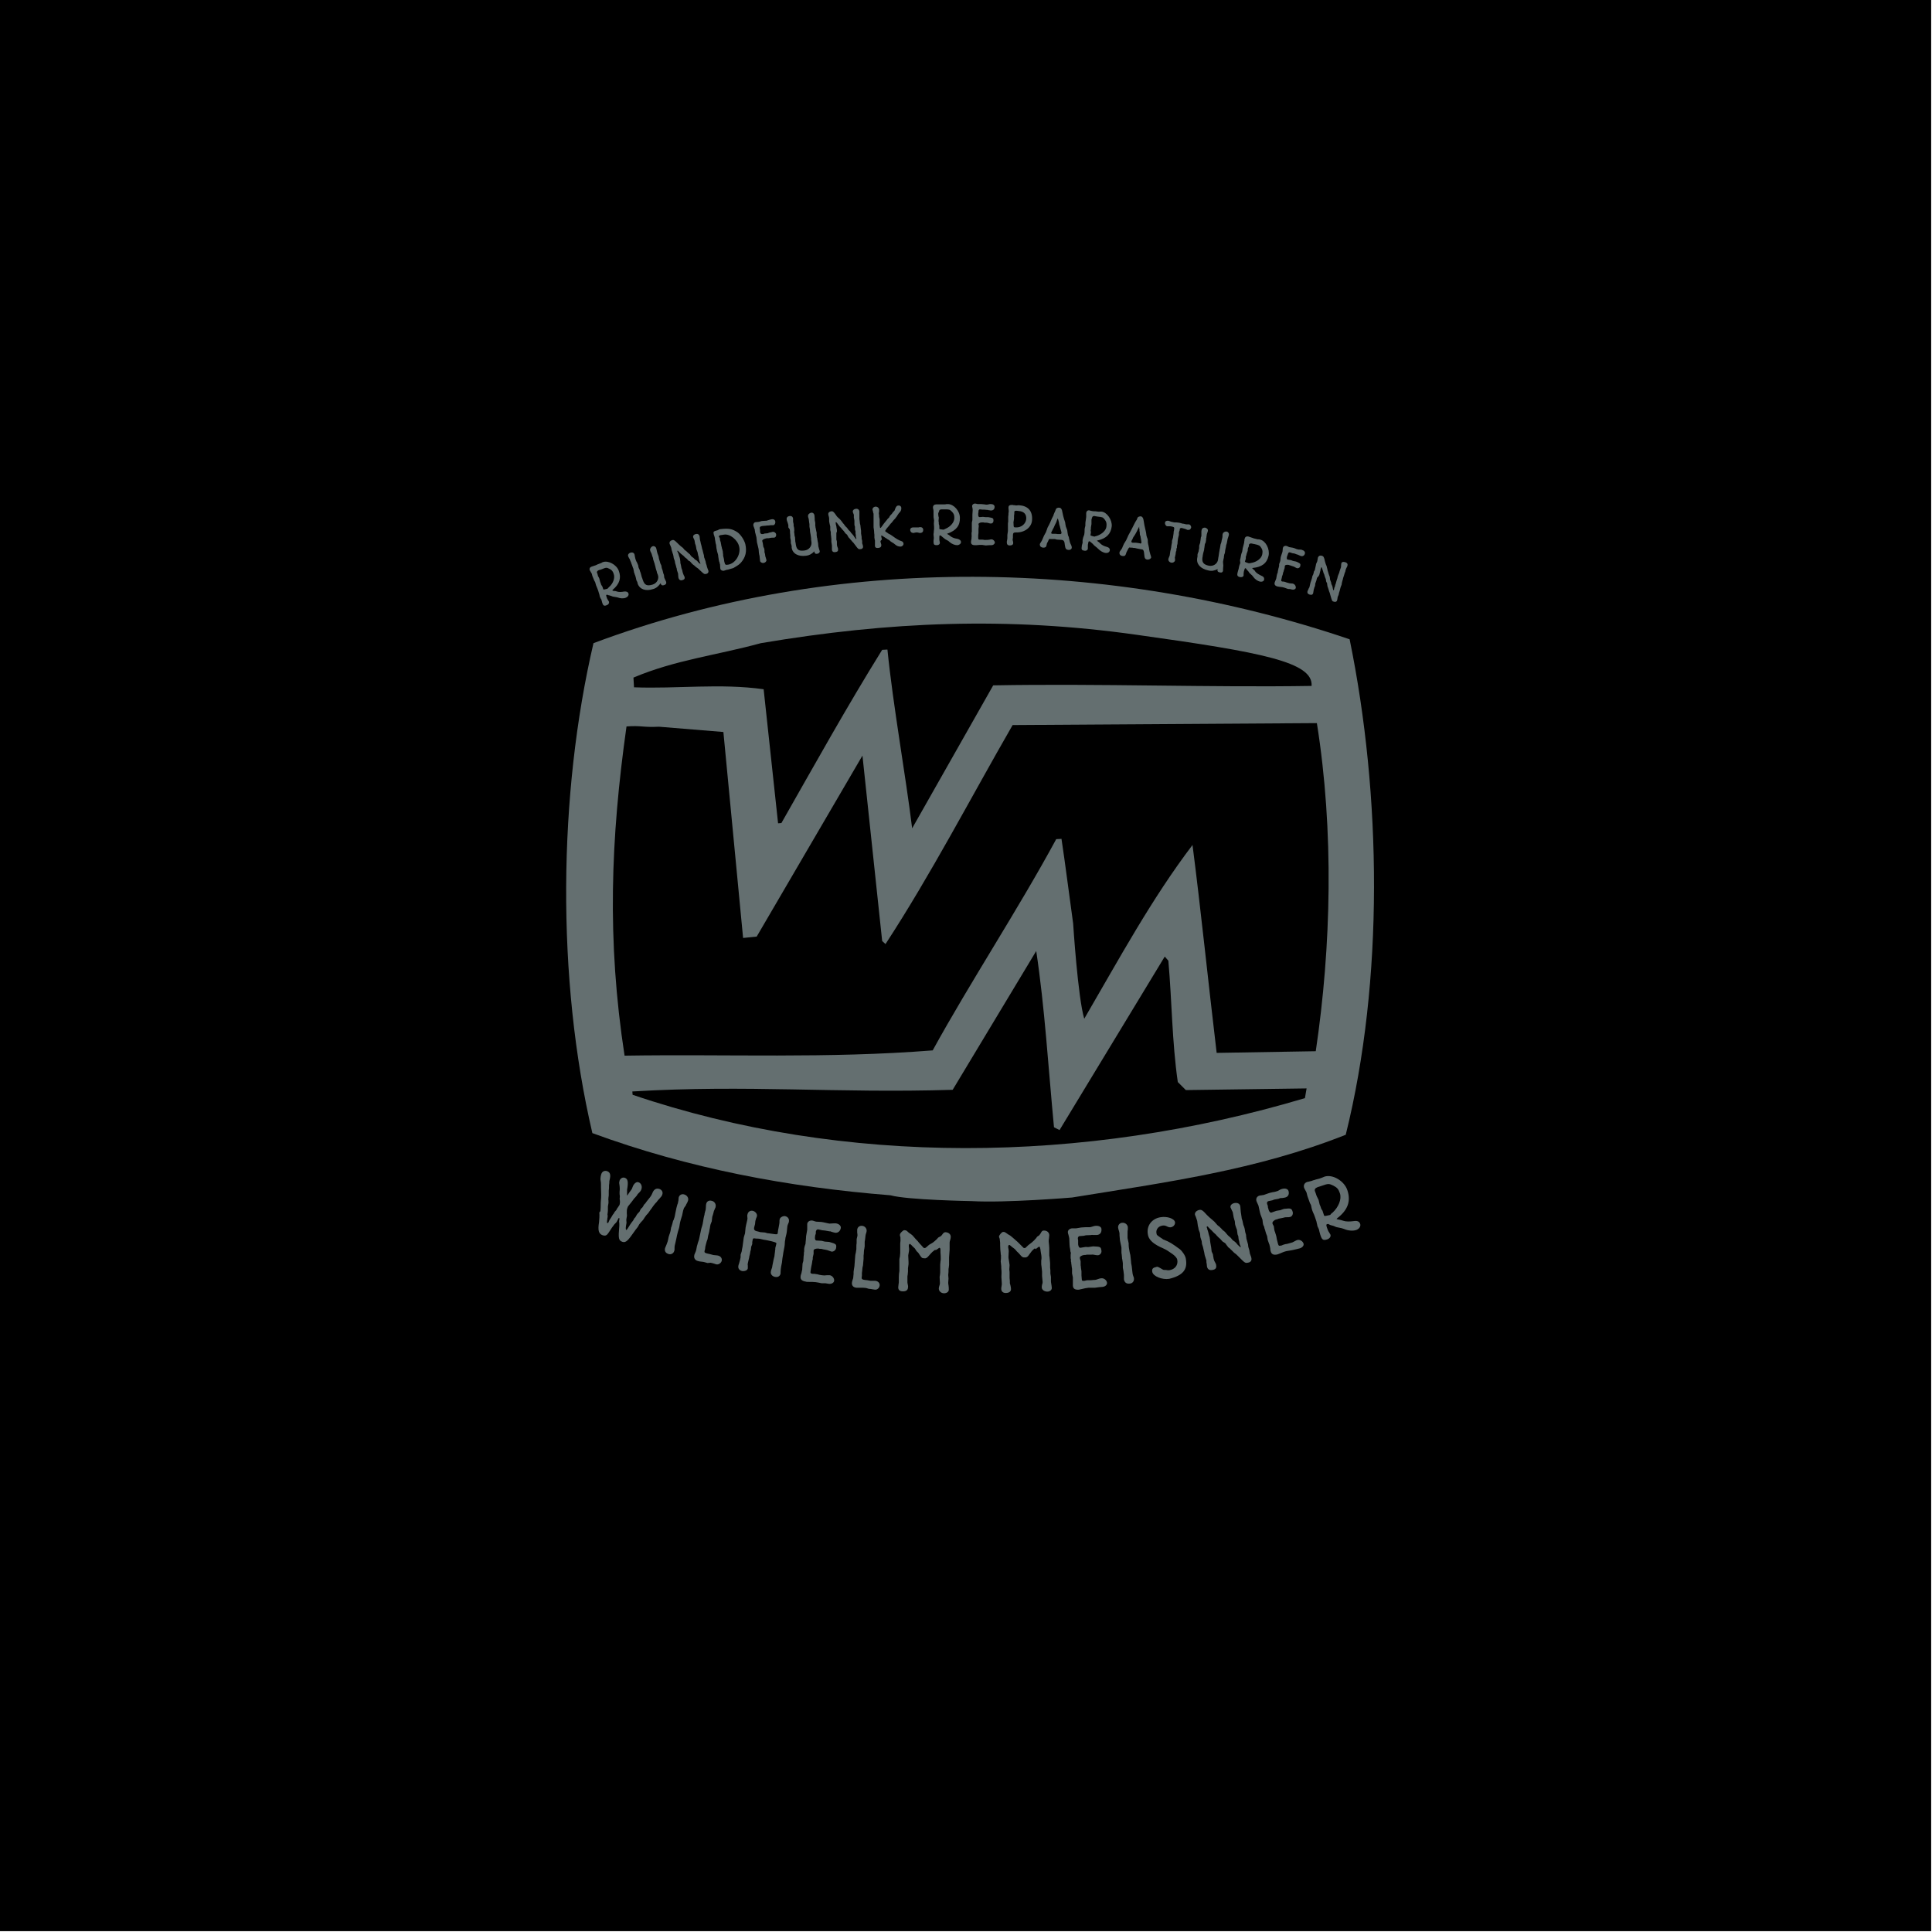
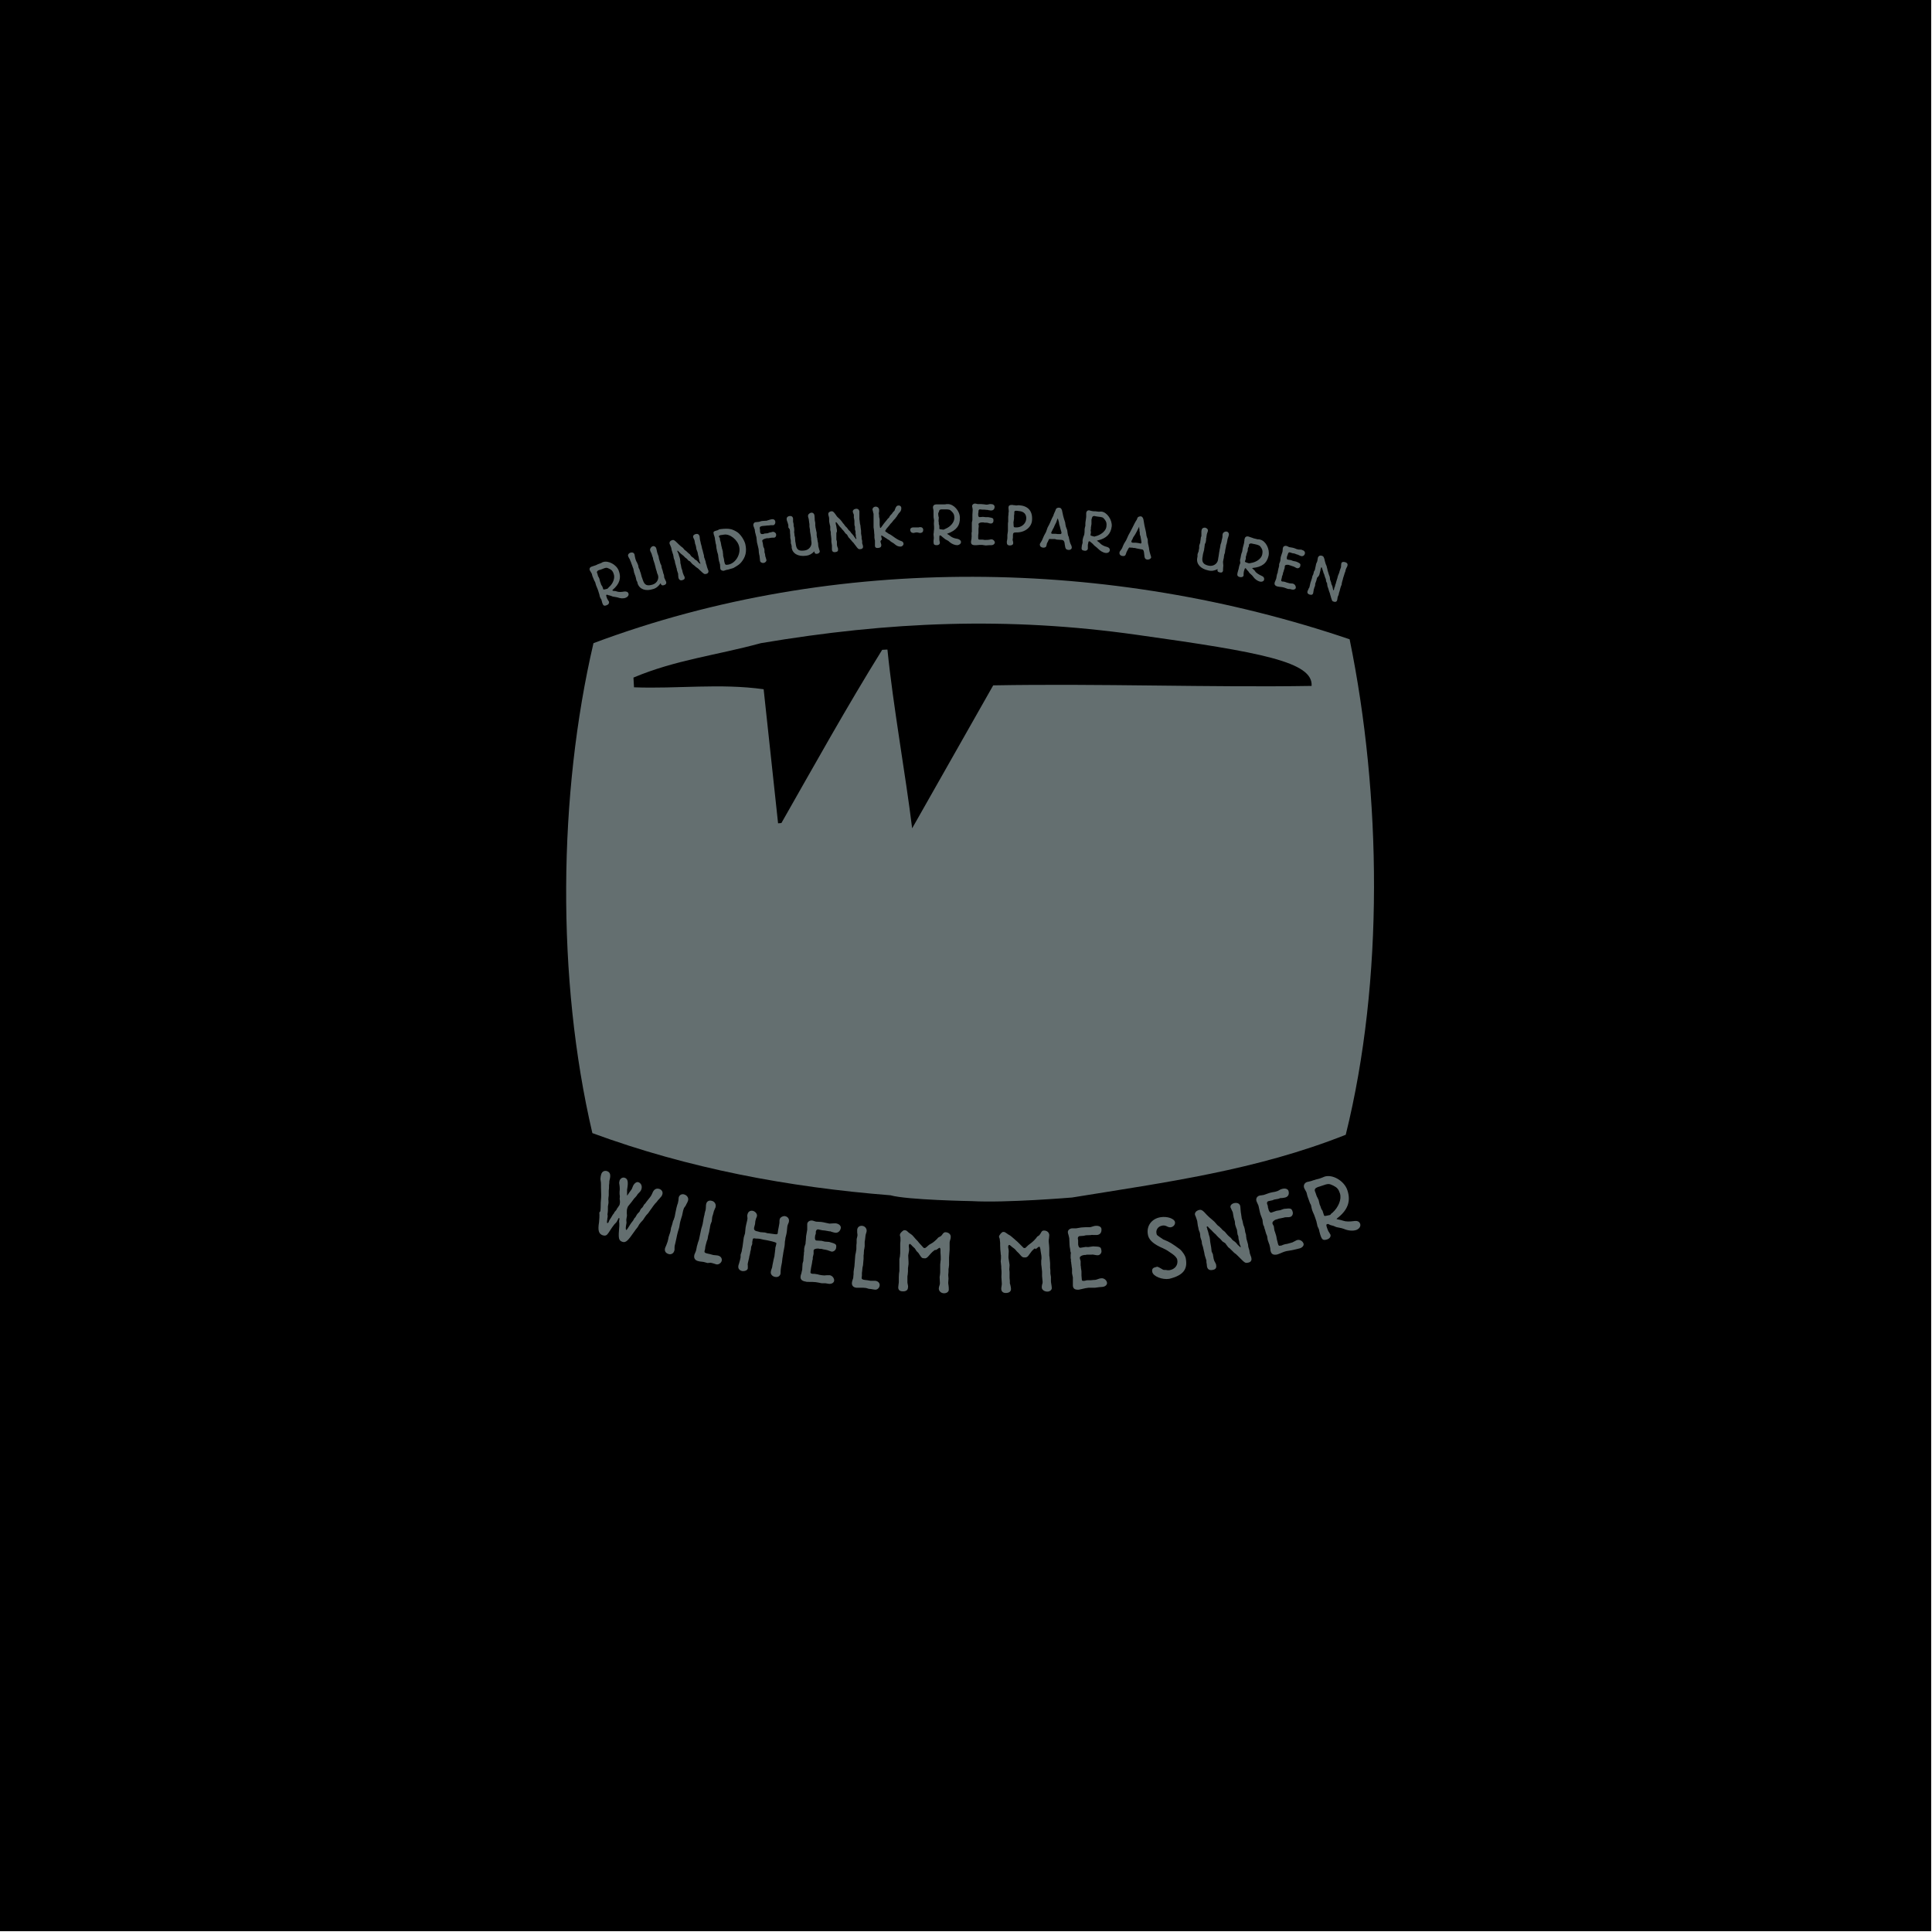
<svg xmlns="http://www.w3.org/2000/svg" version="1.1" id="Ebene_1" x="0px" y="0px" viewBox="0 0 696 696" style="enable-background:new 0 0 696 696;" xml:space="preserve">
  <style type="text/css">
	.st0{fill:#646F70;}
</style>
  <rect y="0" width="695.7" height="695.7" />
  <g>
    <path class="st0" d="M486.2,230.3c11.5,56.1,12.4,122.9-1.4,178.5c-32.3,12.8-64.7,17.1-98.6,22.6c0,0-23.9,2-36.1,1.3   c0,0-23.3-0.4-29.3-2.1c-36.7-2.9-72.9-9.7-107.4-22.4c-13-55.6-12.3-122.1,0.4-176.5C301.3,198.9,400.5,201.2,486.2,230.3z" />
    <path d="M472.5,247.1c-36.1,0.6-76.2-0.9-114.7-0.2l-29.2,51.5c-2.3-18.9-6.9-44.3-8.9-64.4l-1.9,0.1   c-12.8,20.6-24.4,41.5-36.3,62.4l-1.2,0.1l-5.2-48.3c-15.7-2.2-31.1-0.1-46.7-0.7l-0.2-3.5c15.2-6.4,29.8-8,45.9-12.4   c46.2-7.8,88.9-9.6,135.5-3C454.7,235,473.1,238.5,472.5,247.1z" />
-     <path d="M260.6,263.7l7.1,74.2l4.9-0.5l38.1-65.2l7.1,66.8l1.2,1.1c16.4-25.1,30.7-52.7,45.8-78.9l109.6-0.7   c6.2,38.9,5.2,80.5-0.4,118.2l-35.7,0.6c-3-25.1-5.8-52.5-8.7-74.9c-14.8,19.5-26.3,40.8-39,62.6c-2.3-7.6-4-34.3-4-34.3   c-1.3-9.3-2.9-22-4.2-30.5l-1.9,0.1c-13.7,25.3-30.8,51.2-44.5,76.1c-37.9,3-74.2,1.3-111,1.9c-6.4-41.6-5-78.2,0.7-118.6   c5.4-0.4,5.8,0.4,11.7,0.1L260.6,263.7z" />
-     <path d="M379.7,406.1l2,1l37.9-62.5l1.3,1.5c1.3,14.7,1.3,29.1,3.4,43.7l2.9,2.9l43.5-0.6l-0.6,3.5   c-79.8,23.8-166.1,24.6-242.2-1.2l-0.1-1.2c41.8-2.5,73.1,0.7,115.4-0.6l30.1-50C376.4,363.2,377.6,384.1,379.7,406.1z" />
    <g>
      <path class="st0" d="M215.8,213.8c0,0,0.1,0.1,0.1,0.3c0.1,0.5,0.2,0.9,0.2,0.9c0.4,0.8,0.3,0.7,0.5,0.9c0,0.1,0.1,0.2,0.1,0.3    c0.2,0.8,0.2,0.7,0.3,1.1c0.3,0.9,0.7,1.1,1.6,0.7c0.6-0.2,0.9-0.7,0.8-1.2c0-0.1-0.2-0.3-0.3-0.5c-0.2-0.3-0.3-0.5-0.4-0.7    c-0.4-1.1-0.4-1.3-0.2-1.3c0.2-0.1,0.2-0.1,0.4,0c0.5,0.2,0.2,0.1,0.7,0.2c0.3,0.1,0.3,0.1,0.6,0.2c0.2,0.1,0.4,0.1,0.5,0.2    c1.3,0.2,1.1,0.2,1.7,0.3c1.1,0.4,2.2,0.5,3.1,0.1c0.7-0.3,1.1-0.9,0.9-1.5c-0.2-0.6-0.8-0.8-1.6-0.7c-0.9,0.2-2,0.2-2.5,0    c-0.6-0.2-0.6-0.2-1-0.2s-0.6-0.1-0.7-0.2c0,0,0-0.1,0.1-0.2c2.5-2.1,3.2-4.3,2.2-6.9c-0.8-2.2-3.8-3.8-5.7-3.1    c-0.1,0-0.3,0.1-0.4,0.2c-0.3,0.2-0.5,0.2-0.7,0.3c0,0-0.3,0.1-0.8,0.3l-0.4,0.2l-0.2,0.1c-0.6,0.2-0.3,0.1-1.2,0.4l-0.3,0.1    c-0.7,0.2-1,0.8-0.7,1.4c0.1,0.1,0.2,0.4,0.3,0.5c0.2,0.4,0.4,0.7,0.4,0.7l0.2,0.8c0.4,1,0.6,1.5,0.7,1.7c0.2,0.3,0.3,0.5,0.3,0.5    c0.3,1.1,0.3,1.2,0.8,2.3l0.3,0.8L215.8,213.8z M215.1,206.4c-0.2-0.4,0.1-0.8,0.6-1c0,0,0.2-0.1,0.4-0.1l0.6-0.2    c1.7-0.7,1.8-0.7,2.8-0.2c0.9,0.4,1.3,0.9,1.6,1.9c0.5,1.4-0.2,3.4-1.7,4.7c-0.1,0.1-0.2,0.2-0.3,0.3c-0.1,0.2-0.2,0.2-0.3,0.3    c-1.6,0.4-1.4,0.4-1.6-0.2l-0.2-0.6c-0.1-0.1,0-0.1-0.4-0.6l-0.2-0.6l-0.2-0.5l-0.3-1.2c0,0-0.1-0.2-0.2-0.4    c-0.1-0.2-0.2-0.4-0.3-0.5v-0.2l-0.1-0.2v-0.2L215.1,206.4z" />
      <path class="st0" d="M239.2,207.2c0,0,0-0.1-0.1-0.3c-0.1-0.3-0.2-0.4-0.2-0.6l-0.2-0.8c0-0.1-0.1-0.2-0.1-0.3    c-0.1-0.3-0.2-0.5-0.2-0.6s-0.1-0.3-0.1-0.6c0-0.2-0.1-0.3-0.1-0.4c-0.4-0.8-0.2-0.3-0.5-1.3c0,0,0-0.1-0.1-0.3    c-0.1-0.4-0.2-0.7-0.2-0.7c0-0.1-0.1-0.3-0.1-0.6c0-0.2-0.1-0.4-0.1-0.4l-0.4-1.1c0,0,0-0.2-0.1-0.4c-0.1-0.5-0.2-1-0.3-1.3    c-0.2-0.6-0.8-0.9-1.3-0.7c-0.6,0.2-1,0.9-0.9,1.4c0,0.2,0.1,0.3,0.2,0.6c0.2,0.3,0.3,0.6,0.4,0.9l0.2,0.7l0.2,0.5    c0,0,0.1,0.3,0.1,0.6c0,0.1,0.1,0.2,0.1,0.3l0.4,1.2c0,0,0.1,0.2,0.1,0.4l0.2,0.7l0.1,0.5l0.2,0.7l0.2,0.6l0.1,0.5l0.3,0.7    c0.5,1.4-0.3,3-1.9,3.5c-2,0.6-2.9,0.2-3.5-1.6c-0.1-0.3-0.2-0.5-0.2-0.6c-0.1-0.3-0.2-0.5-0.2-0.5l-0.4-1.5c0,0-0.1-0.1-0.1-0.3    c-0.2-0.4-0.2-0.4-0.2-0.6c-0.1-0.4-0.1-0.2-0.3-0.7l-0.1-0.2c0,0,0-0.1-0.1-0.3c0-0.4-0.1-0.7-0.2-0.9c-0.1-0.2-0.2-0.4-0.3-0.7    c-0.1-0.2-0.1-0.3-0.2-0.3c0,0,0-0.1-0.1-0.3l-0.1-0.2l-0.2-0.6c0-0.1-0.1-0.3-0.2-0.9c0-0.2-0.1-0.4-0.1-0.6    c-0.2-0.7-0.8-0.9-1.5-0.7c-0.6,0.2-1,0.7-0.8,1.3c0.1,0.2,0.2,0.5,0.4,0.8s0.2,0.3,0.3,0.6c0.1,0.2,0,0.1,0.1,0.3l0.2,0.4    c0,0,0,0.1,0.1,0.3c0,0.2,0.1,0.3,0.1,0.3l0.3,0.8l0.2,0.6l0.1,0.2c0.1,0.2,0.1,0.3,0.1,0.4c0.2,1,0.2,0.8,0.2,1.1l0.1,0.2    l0.1,0.2v0.2l0.1,0.2c0.2,0.5,0.1,0.2,0.3,0.9c0,0.1,0.1,0.2,0.1,0.4c0.1,0.3,0.1,0.5,0.1,0.5c0,0.2,0.1,0.3,0.2,0.5    c0.1,0.2,0.2,0.4,0.2,0.4l0.1,0.5c0.7,2.1,2.9,2.9,5.6,2c1.1-0.3,1.9-1,2.7-2.1c0,0.1,0.1,0.3,0.1,0.3c0.1,0.4,0.5,0.6,1.1,0.4    c0.7-0.2,0.9-0.6,0.8-1.1c0-0.1-0.1-0.3-0.2-0.5c-0.2-0.5-0.5-1-0.5-1.1L239.2,207.2z" />
      <path class="st0" d="M245.1,202.4c0,0,0,0.2,0,0.4l0.1,0.4l0.1,0.4l0.2,1.1c0,0,0.1,0.1,0.1,0.3c0.1,0.2,0.2,0.4,0.2,0.5    s0,0.2,0.1,0.5c0,0.2,0.1,0.3,0.1,0.4c0.1,0.3,0.2,0.5,0.3,0.8c0.2,0.4,0.3,0.5,0.3,0.6c0.2,0.7-0.1,1-0.8,1.2s-1.2-0.1-1.4-0.9    c0-0.2-0.1-0.7-0.1-1c0-0.2,0-0.3,0-0.4l-0.4-1.2c-0.1-0.4-0.1-0.5-0.1-0.7l-0.1-0.2c-0.3-1.2-0.2-0.8-0.5-1.8l-0.1-0.7l-0.3-0.8    c0-0.1-0.1-0.2-0.1-0.3c0-0.3-0.1-0.6-0.1-0.7c0-0.1-0.1-0.3-0.1-0.5c-0.2-0.5-0.2-0.5-0.3-0.9s-0.2-0.6-0.2-0.6    c-0.2-1-0.2-0.9-0.2-1c-0.1-0.2-0.2-0.6-0.4-1c-0.1-0.2-0.2-0.4-0.2-0.5c-0.1-0.5,0.2-1,0.9-1.2c0.6-0.2,0.9,0,2,1.1    c0.4,0.4,0.6,0.6,1.3,1.2c0.4,0.3,0.6,0.4,0.9,0.8c0.4,0.5,0.2,0.3,0.6,0.6c0.3,0.2,0.4,0.3,0.6,0.5c0.4,0.4,0.3,0.3,0.9,0.8    c0.1,0,0.2,0.2,0.4,0.5c0.3,0.4,0.4,0.5,0.9,0.8c0.2,0.2,0.1,0,0.6,0.6c0,0,0.2,0.2,0.5,0.3c0.3,0.2,0.4,0.3,0.7,0.7    c0.2,0.2,0.3,0.3,0.3,0.3c0.2,0.1,0.2,0.2,0.3,0.2c0.1,0.1,0.2,0.2,0.2,0.2s0-0.1,0-0.2c0-0.1-0.1-0.2-0.1-0.3    c-0.1-0.2-0.1-0.4-0.2-0.4l-0.1-0.5l-0.1-0.4l-0.1-0.7c0-0.1-0.1-0.2-0.1-0.4c-0.1-0.1-0.1-0.2-0.1-0.3l-0.2-1c0,0,0-0.2-0.1-0.3    c-0.1-0.3-0.2-0.6-0.3-0.8c0-0.2-0.1-0.3-0.1-0.6c0-0.2-0.1-0.4-0.1-0.5c0-0.2-0.1-0.4-0.2-0.7c-0.1-0.1-0.1-0.2-0.1-0.3l-0.2-1.1    c0,0-0.1-0.2-0.1-0.3c-0.2-0.4-0.4-0.8-0.4-0.9c-0.1-0.5,0.2-0.9,0.9-1.1c0.7-0.2,1.2,0.1,1.4,0.7c0,0.1,0.1,0.4,0.1,0.8    c0,0.3,0.1,0.5,0.1,0.7l0.1,0.4c0,0.1,0.1,0.2,0.1,0.4c0,0.3,0.1,0.5,0.1,0.5l0.2,0.7l0.2,0.9c0,0,0,0.2,0.1,0.4    c0.1,0.3,0.2,0.5,0.2,0.7l0.2,0.8l0.2,0.7v0.2c0.1,0.7,0.1,0.5,0.1,0.6l0.1,0.2l0.4,1.2l0.1,0.6l0.3,0.9c0,0.1,0,0.2,0.1,0.4    c0,0.1,0,0.2,0.1,0.3c0,0.1,0.1,0.3,0.2,0.6c0.1,0.2,0.1,0.3,0.2,0.5c0.1,0.5-0.1,0.9-0.6,1.1c-0.9,0.2-0.8,0.3-2.7-1.5    c-0.5-0.5-0.4-0.4-1-0.8c-0.1-0.1-0.3-0.2-0.6-0.5c-0.2-0.2-0.3-0.3-0.5-0.4c-0.5-0.4-0.3-0.2-1-1c-0.2-0.2-0.2-0.3-0.5-0.4    c-0.5-0.3-0.3-0.1-0.5-0.4c-0.5-0.5-0.3-0.4-0.9-0.8c-0.1-0.1-0.3-0.2-0.4-0.4c-0.4-0.4-0.3-0.3-0.7-0.6c0,0-0.2-0.2-0.5-0.4    c0,0-0.2-0.2-0.5-0.5c-0.2-0.1-0.3-0.3-0.4-0.4c-0.2-0.2-0.3-0.3-0.3-0.2c0,0,0,0-0.1,0.1v0.1c0.2,0.3,0.1,0.2,0.2,0.4    c0.1,0.3,0,0.2,0.2,0.4c0.1,0.2,0.1,0.3,0.1,0.4c0.2,0.6,0.1,0.4,0.4,1.2c0,0.1,0,0.2,0.1,0.4c0,0.1,0,0.2,0,0.2L245.1,202.4z" />
      <path class="st0" d="M259.1,190.7l0.6-0.1c2.9-0.3,4-0.1,5.9,1.1c1.2,0.8,2.5,2.8,2.9,4.3c0.6,2.7,0.1,4.7-1.5,6.6    c-0.6,0.7-1.2,1.1-2.4,1.8c-0.5,0.3-0.2,0.2-2,0.7l-0.3,0.1l-0.6,0.1l-0.9,0.3c-0.6,0.1-1.2-0.2-1.3-0.7c0-0.2-0.1-0.6-0.1-1.3    c0-0.2,0-0.3-0.1-0.5c0-0.1-0.1-0.3-0.1-0.5c-0.1-0.3-0.2-0.5-0.2-0.5v-0.2l-0.1-0.3v-0.2c-0.2-1.1-0.1-0.6-0.2-1.5    c0,0-0.1-0.3-0.2-0.7c-0.1-0.2-0.1-0.4-0.2-0.7c0-0.2-0.1-0.5-0.2-1c0-0.3-0.1-0.7-0.1-0.9v-0.1c0-0.2,0-0.1-0.2-0.8l-0.1-0.7    l-0.1-0.5l-0.1-0.8c0-0.1-0.1-0.4-0.2-0.7c-0.1-0.2-0.2-0.5-0.2-0.7c-0.2-0.8,0-0.9,1.5-1.3L259.1,190.7z M259.3,193.8l0.1,0.8    c0,0,0,0.2,0.1,0.3c0.1,0.3,0.2,0.6,0.2,0.7c0,0.1,0,0.3,0.1,0.6c0,0.3,0.1,0.6,0.2,0.9c0,0.3,0.1,0.5,0.2,0.8    c0.1,0.4,0.2,0.7,0.2,0.8v0.2c0.1,0.6,0,0.3,0.1,0.8v0.2v0.2c0,0.3,0.1,0.5,0.1,0.5l0.2,0.8l0.1,0.8c0.3,1.3,0.4,1.4,1.5,1.2    c2.6-0.5,4.5-3.7,3.9-6.4c-0.5-2.5-3.4-4.8-5.5-4.4c-0.3,0-0.5,0.1-0.6,0.1c-0.4,0-0.7,0.1-0.7,0.1c-0.4,0.1-0.6,0.3-0.5,0.6    L259.3,193.8z" />
      <path class="st0" d="M274.6,194.9c-0.1-0.4,0.6-0.8,1.6-1c0,0,0.2,0,0.4,0c0.2,0,0.5,0,0.8-0.1c0.5-0.1,0.5-0.1,0.9-0.1    c0.2,0,0.4,0,0.6,0c0.5-0.1,0.8-0.6,0.7-1.2c-0.1-0.6-0.7-1-1.3-0.9c-1,0.3-0.7,0.2-0.9,0.2c-0.3,0.1-0.1,0-0.6,0.2l-0.2,0.1    l-1.1,0.1c0,0-0.2,0-0.3,0.1c-0.2,0.1-0.3,0.1-0.5,0.1c-0.5,0.1-0.8-0.2-0.9-0.8V191l-0.1-0.7c-0.1-0.4,0.2-0.7,0.9-0.8    c0.2,0,0.7-0.1,1.1-0.1c0.6-0.1,1-0.1,1.3-0.1c0.4-0.1,0.8-0.1,0.9-0.1c0.3,0,0.6,0,0.7,0c0.5-0.1,0.8-0.7,0.7-1.3    c-0.1-0.7-0.7-1-1.5-0.8c-0.4,0.1-0.1,0-1.7,0.5c0,0-0.1,0-0.3,0c-1.3,0.1-1.4,0.1-1.4,0.1l-1,0.3l-1.1,0.1c-0.6,0-1,0.6-0.9,1.2    c0,0.2,0.1,0.4,0.2,0.6c0.1,0.4,0.2,0.7,0.3,0.8c0,0.1,0,0.4,0.1,0.8c0,0.2,0,0.3,0.1,0.5c0.1,0.4,0.2,0.7,0.3,1.2    c0.1,0.2,0.1,0.4,0.1,0.4l0.2,1.8c0,0,0.1,0.3,0.2,0.8c0.4,1.6,0.4,1.7,0.4,1.8l0.1,1.3c0,0,0.1,0.2,0.1,0.5    c0,0.2,0.1,0.3,0.1,0.3l0.2,1.9c0,0.5,0.7,0.9,1.3,0.8c0.6-0.1,1.1-0.6,1-1.1c0-0.1-0.1-0.4-0.2-0.7c-0.1-0.2-0.1-0.4-0.2-0.6    l-0.1-0.8l-0.2-0.7v-0.7l-0.1-0.6L275,197l-0.1-0.6l-0.1-0.7L274.6,194.9z" />
      <path class="st0" d="M294.8,196.8c0,0.1,0.2,0.6,0.3,1.1c0.1,0.2,0.1,0.4,0.2,0.6c0.1,0.5-0.3,0.9-0.9,1s-0.9-0.1-1-0.6    c0,0,0-0.2,0-0.3c-1,1-1.9,1.5-3,1.6c-2.9,0.4-4.9-0.8-5.2-2.9v-0.6c0,0-0.1-0.2-0.1-0.4c-0.1-0.2-0.1-0.4-0.2-0.6    c0-0.1,0-0.3,0-0.5s0-0.3,0-0.4c-0.1-0.8-0.1-0.4-0.2-1v-0.2v-0.2v-0.2V193c0-0.2,0-0.1-0.1-1.1c0-0.1,0-0.2,0-0.4v-0.2l-0.1-0.6    L284,190c0-0.1,0-0.2,0-0.4s0-0.3,0-0.4l-0.1-0.4c-0.1-0.3,0-0.1-0.1-0.3c-0.1-0.4-0.1-0.4-0.2-0.6c-0.1-0.3-0.2-0.6-0.2-0.8    c-0.1-0.6,0.3-1.1,1-1.2c0.7-0.1,1.2,0.2,1.3,0.9c0,0.1,0,0.4,0,0.6c0,0.6,0,0.8,0.1,0.9l0.1,0.6v0.2c0,0.2,0,0.3,0,0.3    s0,0.2,0.1,0.4c0.1,0.3,0.1,0.5,0.1,0.7s0.1,0.5,0,0.9c0,0.2,0,0.3,0,0.3v0.2c0.1,0.5,0.1,0.3,0.1,0.7c0,0.2,0,0.2,0.1,0.6    c0,0.1,0.1,0.3,0.1,0.3l0.1,1.5c0,0,0,0.2,0.1,0.5c0,0.2,0.1,0.4,0.1,0.7c0.3,1.9,1.1,2.4,3.2,2.1c1.6-0.2,2.7-1.7,2.4-3.2    l-0.1-0.7v-0.5l-0.1-0.7l-0.1-0.7l-0.1-0.5l-0.1-0.7c0-0.2,0-0.4,0-0.4l-0.2-1.2c0,0,0-0.1,0-0.3c0-0.3,0-0.6,0-0.6l-0.1-0.6    l-0.1-0.8c0-0.3-0.1-0.6-0.2-0.9c-0.1-0.2-0.1-0.4-0.1-0.6c-0.1-0.5,0.5-1.1,1.1-1.2c0.6-0.1,1.1,0.3,1.2,0.9    c0,0.3,0.1,0.8,0.1,1.3c0,0.2,0,0.4,0,0.4l0.2,1.1c0,0,0,0.2,0,0.4c0,0.3,0,0.5,0,0.6c0,0,0.1,0.3,0.1,0.7    c0.1,0.2,0.1,0.4,0.1,0.4c0.2,1,0.1,0.6,0.3,1.4c0,0.1,0,0.2,0,0.4s0,0.5,0,0.6c0,0,0.1,0.3,0.1,0.6c0,0.1,0,0.2,0.1,0.3l0.1,0.8    c0,0.1,0.1,0.3,0.1,0.6c0,0.1,0.1,0.3,0.1,0.3L294.8,196.8z" />
      <path class="st0" d="M301.3,192c0,0,0,0.2,0,0.4v0.4v0.4v1.2c0,0,0,0.1,0.1,0.3c0.1,0.3,0.1,0.5,0.1,0.6s0,0.2,0,0.5    c0,0.1,0,0.3,0,0.4c0,0.3,0.1,0.6,0.2,0.9c0.2,0.4,0.2,0.5,0.2,0.7c0.1,0.7-0.2,1-1,1.1s-1.2-0.3-1.2-1c0-0.3,0-0.7,0-1    c0-0.2,0-0.4,0-0.4l-0.2-1.3c0-0.4,0-0.5,0-0.7v-0.3c-0.1-1.3-0.1-0.8-0.2-1.8v-0.7l-0.2-0.8c0-0.1,0-0.2,0-0.4c0-0.3,0-0.6,0-0.7    c0-0.1,0-0.3-0.1-0.5c-0.1-0.5-0.1-0.5-0.2-0.9c-0.1-0.5-0.1-0.6-0.1-0.6c0-1.1,0-0.9,0-1c0-0.3-0.1-0.6-0.2-1    c-0.1-0.2-0.1-0.4-0.1-0.5c-0.1-0.6,0.4-1,1-1.1s0.9,0.1,1.8,1.4c0.3,0.5,0.5,0.7,1.2,1.3c0.4,0.4,0.5,0.5,0.8,0.9    c0.4,0.5,0.2,0.3,0.5,0.7c0.3,0.3,0.3,0.3,0.5,0.6c0.4,0.5,0.2,0.4,0.8,0.9c0.1,0.1,0.2,0.2,0.4,0.5c0.3,0.4,0.3,0.5,0.8,0.9    c0.2,0.2,0.1,0.1,0.5,0.7c0.1,0,0.2,0.2,0.4,0.4c0.2,0.3,0.4,0.4,0.6,0.8c0.1,0.2,0.2,0.3,0.3,0.4c0.1,0.1,0.2,0.2,0.2,0.3    c0.1,0.1,0.1,0.2,0.2,0.2c0,0,0.1-0.1,0.1-0.2c0-0.1,0-0.2-0.1-0.3c-0.1-0.2-0.1-0.4-0.1-0.5v-0.5l-0.1-0.5v-0.7    c0-0.1,0-0.2-0.1-0.4c0-0.2-0.1-0.3-0.1-0.3v-1c0,0,0-0.2-0.1-0.3c-0.1-0.3-0.1-0.6-0.1-0.8s0-0.3,0-0.6c0-0.2,0-0.4,0-0.5    c0-0.2-0.1-0.4-0.1-0.7c0-0.2-0.1-0.3-0.1-0.3v-1.1c0,0,0-0.2-0.1-0.3c-0.2-0.5-0.3-0.8-0.3-0.9c0-0.5,0.4-0.9,1.1-1    s1.2,0.3,1.3,0.9c0,0.1,0,0.4,0,0.8c0,0.3,0,0.5,0,0.7v0.4c0,0.1,0,0.3,0,0.4c0,0.3,0,0.5,0,0.5l0.1,0.7l0.1,0.9    c0,0,0,0.2,0.1,0.4c0.1,0.3,0.1,0.5,0.1,0.7l0.1,0.8l0.1,0.7v0.2c0,0.8,0,0.6,0,0.6v0.2l0.2,1.2v0.6l0.2,0.9c0,0.1,0,0.2,0,0.4    s0,0.3,0,0.4c0,0.1,0.1,0.3,0.2,0.6c0,0.2,0.1,0.3,0.1,0.5c0.1,0.5-0.2,0.9-0.7,1c-1,0.1-0.9,0.2-2.4-1.8    c-0.4-0.6-0.3-0.4-0.8-0.9c0-0.1-0.2-0.3-0.5-0.6c-0.2-0.2-0.3-0.4-0.4-0.5c-0.5-0.5-0.3-0.2-0.8-1.1c-0.1-0.3-0.2-0.3-0.4-0.5    c-0.4-0.3-0.3-0.2-0.5-0.5c-0.4-0.6-0.3-0.4-0.7-0.9c-0.1-0.1-0.3-0.3-0.4-0.4c-0.3-0.4-0.2-0.4-0.6-0.7c0,0-0.2-0.2-0.4-0.5    c0,0-0.2-0.2-0.4-0.5c-0.1-0.2-0.2-0.3-0.4-0.5c-0.1-0.2-0.2-0.3-0.3-0.3c0,0,0,0-0.1,0.1c0,0.1-0.1,0.1-0.1,0.1    c0.1,0.4,0.1,0.2,0.1,0.4c0,0.3,0,0.2,0.1,0.4c0,0.2,0,0.3,0.1,0.5c0.1,0.6,0,0.4,0.2,1.3c0,0.1,0,0.2,0,0.4c0,0.1,0,0.2,0,0.2    L301.3,192z" />
      <path class="st0" d="M317.2,194.9c0,0.2,0,0.3,0,0.3s0.1,0.3,0.2,0.7c0,0.1,0.1,0.3,0.1,0.4c0,0.7-0.3,1-1.1,1.1    c-0.8,0.1-1.2-0.2-1.2-0.8c0-0.2,0-0.5,0-0.9s0-0.7,0-0.9s0-0.3-0.1-0.4c0-0.4-0.1-0.6-0.1-0.7c0-0.2,0-0.2,0-1.1    c0-0.1-0.1-0.4-0.1-1c0,0,0-0.4-0.1-1c-0.1-0.4-0.1-0.7-0.1-0.8s0-0.4,0-0.7s0-0.5,0-0.6v-0.3v-0.3v-0.3v-0.3V187v-0.5v-0.2v-0.2    v-1c0,0,0-0.1-0.1-0.3c-0.1-0.5-0.2-1-0.3-1.2c0-0.6,0.4-1,1.1-1.1c0.7,0,1.2,0.4,1.3,1.1c0,0.1,0,0.4,0,0.7    c-0.1,0.4-0.1,0.6-0.1,0.7l0.1,0.7c0,0,0,0.2,0,0.3s0,0.2,0,0.2c0.2,0.9,0.2,0.7,0.2,1c0,0.5,0,0.7,0,0.9c0,0.4,0,0.8,0,0.8    c0,0.1,0,0.2,0,0.3c0.1,0.3,0.1,0.6,0.1,0.7c0,0.2,0.1,0.3,0.2,0.3s0.2-0.2,0.8-1c0.1-0.2,0.6-0.8,1-1.3c0.2-0.2,0,0,0.5-0.6    c0.2-0.3,0.1-0.2,0.4-0.5c0.5-0.5,0.4-0.3,0.5-0.6l0.1-0.2c0.2-0.3,0.1-0.1,0.3-0.4l0.2-0.2c0.2-0.2,0.1-0.1,0.3-0.3    c0.4-0.6,0.2-0.4,0.9-1.1c0.1-0.1,0.1-0.2,0.2-0.5c0.4-1.1,0.7-1.4,1.4-1.4c0.5,0,0.9,0.4,0.9,0.9c0,0.8-0.2,1.2-0.8,1.8    c-0.1,0.1-0.2,0.2-0.3,0.4c-0.5,0.7-0.4,0.6-0.5,0.8c-0.3,0.4-0.2,0.2-0.4,0.5c-0.2,0.3-0.3,0.4-0.5,0.6c-0.3,0.3-0.3,0.3-0.6,0.7    c-0.2,0.3-0.3,0.4-0.7,0.8c0,0-0.2,0.2-0.4,0.5c-0.1,0.1-0.2,0.3-0.4,0.5c-0.4,0.5-0.4,0.5-0.6,0.7c-0.3,0.4-0.2,0.2-0.4,0.6    c-0.2,0.2-0.2,0.3-0.2,0.4c0,0.1,0.1,0.2,0.4,0.4s0.1,0,0.6,0.4c0.2,0.2,0,0,0.9,0.5c0.1,0.1,0.3,0.2,0.6,0.4    c1.5,1.1,2.3,1.6,3.5,2c0.3,0.1,0.6,0.5,0.6,0.9c0,0.5-0.5,1-1.1,1c-0.7,0-1.3-0.2-2-0.8c-0.2-0.2-0.6-0.5-1-0.7    c-0.6-0.4-0.4-0.2-0.7-0.5c-0.2-0.2-0.3-0.3-0.7-0.5c-0.3-0.2-0.3-0.1-0.6-0.4c-0.2-0.1,0,0-0.5-0.3c-0.2-0.1-0.1-0.1-0.3-0.2    c-0.5-0.3-0.2-0.1-0.8-0.5c-0.1-0.1-0.2-0.1-0.2-0.1c-0.1,0-0.2,0.2-0.1,0.4c0,0.1,0,0.3,0.1,0.5c0,0.1,0,0.3,0.1,0.5L317.2,194.9    z" />
      <path class="st0" d="M329.8,190c-0.1,0-0.2,0-0.4,0c-0.2,0-0.4,0-0.5,0c-0.6,0-1,0.4-1,0.8c0,0.8,0.5,1.2,1.2,1.2    c0.1,0,0.2,0,0.4-0.1c0.2,0,0.4-0.1,0.6-0.1s0.5,0,0.8,0.1s0.4,0.1,0.5,0.1c0.8,0,1.2-0.4,1.2-1.1c0-0.6-0.4-1-1-1    c-0.1,0-0.2,0-0.3,0c-0.3,0.1-0.4,0.1-0.5,0.1h-0.4H329.8z" />
      <path class="st0" d="M336.4,191.4c0,0,0,0.2,0,0.3c-0.1,0.5-0.1,0.9-0.1,0.9c0.1,0.8,0.1,0.8,0.1,1c0,0.1,0,0.3,0,0.4    c-0.1,0.8-0.1,0.7-0.1,1.2c0,1,0.3,1.2,1.2,1.2c0.7,0,1.1-0.4,1.1-0.9c0-0.1-0.1-0.3-0.1-0.5c-0.1-0.3-0.1-0.6-0.1-0.8    c0-1.2,0-1.4,0.3-1.3c0.2,0,0.2,0,0.4,0.2c0.4,0.3,0.2,0.2,0.6,0.5c0.2,0.2,0.3,0.2,0.5,0.4s0.4,0.3,0.4,0.3    c1.1,0.6,1,0.5,1.4,0.9c0.9,0.8,2,1.2,2.8,1.2c0.7,0,1.4-0.5,1.4-1.1s-0.5-1-1.3-1.2c-1-0.1-1.9-0.5-2.3-0.8    c-0.5-0.4-0.5-0.4-0.8-0.6c-0.3-0.2-0.6-0.3-0.6-0.4c0,0,0.1-0.1,0.2-0.1c3.1-1.1,4.5-2.9,4.4-5.7c0-2.4-2.2-4.9-4.3-4.9    c-0.1,0-0.3,0-0.5,0c-0.3,0.1-0.6,0.1-0.8,0.1c0,0-0.4,0-0.8,0H339h-0.2c-0.7,0-0.3,0-1.2,0h-0.3c-0.7,0-1.2,0.4-1.2,1.1    c0,0.1,0,0.4,0.1,0.6c0.1,0.4,0.1,0.7,0.1,0.8v0.8c0,1,0,1.6,0.1,1.8c0,0.3,0.1,0.6,0.1,0.6c-0.1,1.1-0.1,1.3,0,2.4v0.8    L336.4,191.4z M338.3,184.2c0-0.4,0.3-0.7,0.9-0.7c0,0,0.2,0,0.4,0h0.6c1.8,0,1.9,0,2.7,0.8c0.7,0.7,0.9,1.2,0.9,2.3    c0,1.5-1.3,3.1-3.2,3.9c-0.1,0-0.2,0.1-0.4,0.2c-0.2,0.1-0.3,0.1-0.4,0.1c-1.6-0.2-1.4-0.1-1.4-0.7v-0.6c0-0.2,0-0.1-0.2-0.7v-0.6    l-0.1-0.5l0.1-1.2c0,0,0-0.2-0.1-0.4c0-0.3-0.1-0.4-0.1-0.6v-0.2v-0.2v-0.2L338.3,184.2z" />
      <path class="st0" d="M356.4,196.4h0.8c0.6,0,1.1-0.4,1.2-0.9c0-0.6-0.6-1.2-1.2-1.2c-0.2,0-0.4,0-0.7,0.1    c-0.6,0.1-0.7,0.1-1.2,0.1c-0.8,0-0.5,0-0.7,0c-0.5-0.1-0.5-0.1-0.7-0.1s-0.3,0-0.6,0c-0.1,0-0.2,0-0.3,0c-0.5,0-0.6-0.1-0.6-0.6    V193c0-0.3,0-0.1,0.1-1v-0.5v-0.4c0-0.1,0-0.2,0-0.2v-0.4l0.1-0.9c0,0,0-0.2,0-0.3c-0.1-0.2-0.1-0.4-0.1-0.5    c0-0.3,0.6-0.6,1.2-0.6h0.3h0.3c0,0,0.1,0,0.4,0.1c0.1,0,0.3,0,0.7,0c0.4,0,0.6,0.1,0.9,0.2c0.3,0.1,0.6,0.1,0.7,0.1    c0.5,0,0.9-0.4,0.9-1c0-0.9-0.1-1-1.9-1.3h-1c-0.1,0,0,0-0.9-0.1l-1.2,0.1c-0.3,0-0.5-0.3-0.5-0.8c0-0.1,0-0.3,0-0.5    s0.1-0.4,0.1-0.5v-0.4c0-0.3,0.2-0.6,0.5-0.6l0.9,0.1c0.5,0,0.5,0,0.7,0c1.2,0.1,0.8,0.1,1.2,0.1c0.2,0,0.1,0,0.3,0.1h0.2    c0.4,0.1,0.5,0.1,0.8,0.1c0.7,0,1.2-0.5,1.2-1.3c0-0.6-0.5-1-1.3-1c-0.2,0-0.3,0-0.4,0c-0.9,0.2-0.9,0.2-1.1,0.2s-0.5,0-0.9-0.1    c-0.3,0-0.9-0.1-1.1-0.1h-1.2c0,0-0.2,0-0.5-0.1c-0.2,0-0.4-0.1-0.5-0.1c-0.6,0-1.1,0.4-1.1,0.9c0,0.1,0,0.3,0.1,0.6    c0.1,0.4,0.1,0.7,0.1,0.9l-0.1,1.6c0,0.3,0,0.8,0,1c0,0.4,0,0.7,0,0.8s0,0.3-0.1,0.6s-0.1,0.5-0.1,0.7v0.2v0.2v0.2v0.3    c0,0,0,0.1,0,0.2v0.2c0,0.3,0,0.1,0,0.5c0,0.8,0,0.4,0,1v0.2c0,0,0,0.2-0.1,0.4c0,0.2,0,0.3,0,0.4c0.1,1.3,0,1,0,1.2v0.1    c0,0.2,0,0.6-0.1,0.9c-0.1,0.4-0.1,0.7-0.1,0.8c0,0.7,0.4,1.1,1.4,1.1c0.2,0,0.4,0,0.6,0c0.8-0.1,1.2-0.1,1.8-0.1    c0.1,0,0.4,0,0.8,0.1c0.3,0,0.5,0.1,0.7,0.1L356.4,196.4z" />
      <path class="st0" d="M367,182c3.3,0.2,5,2,4.8,5.3c-0.1,2.6-2.6,4.6-5.7,4.5c-1,0-1.2,0.2-1.2,1.2c0,0.2,0,0.2,0,0.4s0,0.3,0,0.3    l-0.1,0.7c0,0.1,0,0.3,0.1,0.5c0.1,0.3,0.1,0.6,0.1,0.8c0,0.5-0.5,0.8-1.2,0.8c-0.8,0-1.1-0.4-1.1-1.1c0-0.2,0-0.5,0.1-0.8    c0.1-0.5,0.1-0.7,0.1-0.9s0-0.4,0-0.6c0-0.2,0-0.4,0-0.4c0.2-1.6,0.2-1.2,0.2-1.4v-2.6c0,0,0-0.4,0.1-0.8c0-0.2,0-0.4,0-0.5    s0-0.4,0-0.7c0-0.2,0-0.4,0-0.5l0.1-0.9v-0.4l0.1-0.7c0-0.2,0,0-0.1-1.2c0-0.1,0-0.2,0-0.2c0-0.6,0.4-0.9,1.1-0.9    c0.3,0,0.6,0,0.8,0.1c0.4,0,0.6,0,0.8,0.1L367,182z M366.3,184h-0.4c-0.3,0-0.5,0.2-0.5,0.5v0.6l-0.1,0.7c0,0,0,0.2,0,0.4    s0,0.4,0,0.6c0,0,0,0.3-0.1,0.7c0,0.1,0,0.3-0.1,0.5v0.2c0.1,2,0,1.7,0.9,1.8c1.9,0.1,3.6-1.3,3.7-3.1c0.1-1.7-0.9-2.7-2.7-2.8    L366.3,184z" />
      <path class="st0" d="M380.9,194.4c-0.1,0-0.3,0-0.5-0.1c-0.2,0-0.3-0.1-0.3-0.1h-0.5h-0.5c-0.4,0-0.5,0-0.5,0    c-0.8-0.1-0.6-0.1-1,0.7c-0.1,0.3-0.1,0.2-0.2,0.4c-0.3,0.5-0.2,0.3-0.4,1.2c-0.1,0.6-0.5,0.8-1.2,0.8c-0.8-0.1-1.2-0.5-1.2-1.1    c0-0.3,0-0.3,0.7-1.4c0.1-0.1,0.2-0.5,0.4-0.9c0.4-0.9,0.3-0.8,1.1-2.2c0.1-0.2,0.2-0.6,0.4-1.1c0.2-0.7,0.3-0.7,0.7-1.5    c0.3-0.6,0.4-0.8,0.9-2c0.2-0.5,0.2-0.4,0.6-1.2c0.1-0.1,0.1-0.3,0.2-0.6s0.1-0.3,0.3-0.7c0.2-0.4,0.2-0.4,0.5-1.2    c0.1-0.3,0.7-0.6,1.2-0.5c0.6,0,1,0.6,1.1,1.5c0.1,0.7,0.5,2.3,0.9,3.4c0.1,0.3,0.2,0.6,0.2,1c0.1,0.8,0.2,1,0.4,1.5    c0.3,0.7,0.3,0.8,0.4,1.7c0.1,0.6,0.1,0.8,0.4,1.4c0.1,0.2,0,0,0.1,0.5c0.2,1,0.4,1.8,0.7,2.3c0.3,0.6,0.3,0.9,0.3,1.1    c0,0.5-0.6,0.9-1.2,0.8c-0.9-0.1-1.1-0.4-1.3-1.8c-0.1-1.3-0.4-1.7-1.1-1.8L380.9,194.4z M381.2,186.4c-0.2,0.4-0.2,0.4-0.5,1.2    c-0.1,0.3-0.1,0.4-0.3,0.8c-0.3,0.5-0.1,0.2-0.5,1c-0.2,0.4-0.1,0.3-0.3,0.7c-0.2,0.3-0.2,0.4-0.4,0.7c-0.2,0.5-0.1,0.3-0.3,0.6    c-0.1,0.3-0.1,0.3-0.2,0.5c0,0.3,0.1,0.4,0.5,0.4c0.2,0,0.2,0,0.9,0h0.2l0.8,0.1h0.6c0.2,0,0.2,0,0.3,0c0.2,0,0.4-0.2,0.4-0.4    c0-0.1,0-0.4-0.2-0.9s-0.1-0.5-0.3-1.1c-0.1-0.3,0-0.2-0.1-0.4c-0.2-0.7-0.2-0.5-0.3-1.2c0-0.1,0-0.2,0-0.2    c-0.2-0.6-0.1-0.4-0.2-0.6v-0.1c0-0.2,0-0.1-0.1-0.3c-0.1-0.4-0.1-0.3-0.2-0.6c0,0,0-0.1,0-0.2H381.2z" />
      <path class="st0" d="M390.6,192.6l0.1-0.8c0-1.1,0-1.3,0.3-2.4c0,0,0-0.2,0-0.6c0-0.2,0-0.8,0.2-1.8l0.1-0.8c0,0,0-0.4,0-0.8    c0-0.2,0-0.5,0-0.6c0.1-0.7,0.6-1.1,1.3-0.9l0.3,0.1c0.9,0.2,0.5,0.1,1.2,0.2h0.2h0.4c0.5,0.1,0.8,0.1,0.8,0.1    c0.2,0,0.4,0.1,0.8,0c0.2,0,0.4,0,0.5,0c2,0.2,3.9,3,3.7,5.3c-0.3,2.7-1.9,4.4-5.1,5.1c-0.1,0-0.2,0-0.2,0.1c0,0,0.2,0.2,0.5,0.4    s0.3,0.2,0.8,0.7c0.4,0.4,1.3,0.9,2.2,1.1c0.8,0.2,1.2,0.7,1.1,1.3s-0.7,1-1.5,0.9c-0.9-0.1-1.9-0.7-2.7-1.5    c-0.4-0.4-0.3-0.3-1.3-1.1c-0.1-0.1-0.2-0.2-0.4-0.4c-0.2-0.2-0.2-0.3-0.5-0.5c-0.4-0.3-0.2-0.2-0.6-0.5c-0.2-0.2-0.2-0.2-0.4-0.2    c-0.3,0-0.3,0.2-0.5,1.3c0,0.2,0,0.5,0,0.8c0,0.2,0,0.4,0,0.6c-0.1,0.5-0.6,0.8-1.2,0.7c-0.9-0.1-1.2-0.4-1-1.4    c0-0.4,0-0.3,0.2-1.1c0-0.1,0.1-0.2,0.1-0.3c0-0.3,0-0.2,0-1c0,0,0.1-0.4,0.2-0.9c0-0.1,0.1-0.2,0.1-0.3L390.6,192.6z     M393.2,187.2v0.2v0.2v0.2c0,0.2,0,0.3,0,0.6c0,0.2,0,0.4,0,0.4L393,190v0.5l-0.1,0.6c0.1,0.6,0.1,0.5,0.1,0.7l-0.1,0.6    c-0.1,0.6-0.2,0.5,1.3,0.9c0,0,0.2,0,0.4-0.1c0.2-0.1,0.3-0.1,0.4-0.1c1.9-0.6,3.5-2,3.6-3.5c0.1-1.1,0-1.6-0.6-2.4    c-0.7-0.9-0.8-0.9-2.6-1.1l-0.6-0.1c-0.2,0-0.4-0.1-0.4-0.1c-0.6-0.1-0.9,0.2-1,0.6L393.2,187.2z" />
      <path class="st0" d="M409.6,197.6c-0.1,0-0.3-0.1-0.4-0.1c-0.2,0-0.3-0.1-0.3-0.1h-0.5l-0.5-0.1c-0.3,0-0.5,0-0.5,0    c-0.7-0.1-0.6-0.2-1.1,0.7c-0.2,0.3-0.1,0.2-0.2,0.4c-0.3,0.5-0.2,0.3-0.5,1.2c-0.2,0.6-0.5,0.8-1.2,0.7c-0.8-0.1-1.2-0.6-1.1-1.2    c0-0.3,0-0.3,0.8-1.4c0.1-0.1,0.2-0.4,0.4-0.9c0.4-0.9,0.3-0.8,1.2-2.2c0.1-0.2,0.3-0.6,0.5-1.1c0.3-0.7,0.3-0.7,0.7-1.4    c0.3-0.5,0.4-0.8,1-1.9c0.2-0.4,0.2-0.4,0.6-1.2c0.1-0.1,0.1-0.3,0.3-0.6c0.1-0.2,0.2-0.3,0.4-0.7c0.3-0.4,0.3-0.4,0.6-1.2    c0.1-0.3,0.7-0.5,1.2-0.5c0.5,0.1,0.9,0.6,1,1.6c0.1,0.8,0.4,2.4,0.7,3.5c0.1,0.3,0.1,0.6,0.2,1c0.1,0.8,0.1,1,0.3,1.5    c0.3,0.7,0.3,0.8,0.3,1.7c0.1,0.6,0.1,0.8,0.3,1.5c0,0.2,0,0,0.1,0.5c0.1,1,0.3,1.8,0.5,2.4c0.2,0.6,0.3,0.9,0.3,1.1    c-0.1,0.5-0.7,0.8-1.3,0.8c-0.9-0.1-1.1-0.5-1.2-1.9c-0.1-1.3-0.3-1.8-1-1.8L409.6,197.6z M410.4,189.7c-0.2,0.4-0.2,0.4-0.6,1.2    c-0.1,0.3-0.2,0.4-0.4,0.8c-0.3,0.5-0.1,0.2-0.5,0.9c-0.2,0.3-0.2,0.3-0.4,0.6c-0.2,0.3-0.3,0.4-0.4,0.7c-0.2,0.5-0.1,0.3-0.3,0.6    c-0.1,0.3-0.2,0.3-0.2,0.5c-0.1,0.3,0.1,0.4,0.4,0.5c0.2,0,0.2,0,0.9,0h0.2l0.8,0.1l0.6,0.1c0.2,0,0.2,0.1,0.3,0.1    c0.2,0,0.4-0.1,0.4-0.3c0-0.1,0-0.4-0.1-0.9c-0.1-0.6-0.1-0.5-0.2-1.1c0-0.3,0-0.2-0.1-0.4c-0.2-0.7-0.2-0.5-0.2-1.2    c0-0.1,0-0.2,0-0.2c-0.2-0.6-0.1-0.4-0.1-0.6V191c0-0.2,0-0.1,0-0.3c-0.1-0.4-0.1-0.3-0.1-0.6c0,0,0-0.1,0-0.2L410.4,189.7z" />
-       <path class="st0" d="M423.8,188.2c0,0-0.2,0-0.5,0c-0.2,0-0.5,0-0.7-0.1c-0.4-0.1-0.7-0.1-1.1-0.3c-0.2-0.1-0.4-0.1-0.6-0.2    c-0.6-0.1-1.2,0.2-1.2,0.7c-0.1,0.6,0.3,1.2,0.8,1.3c0.1,0,0.3,0,0.4,0c0.4,0,0.3,0,0.8,0c1.2,0.2,1.4,0.3,1.3,1l-0.1,0.6    l-0.1,0.4c0,0.3,0,0.1,0,0.4c-0.1,0.6,0,0.1-0.2,1.4c0,0.1,0,0.3-0.1,0.5c-0.2,0.5-0.2,0.8-0.3,0.9c0,0.1,0,0.2,0,0.4    c0,0.3,0,0.5-0.1,0.7l-0.1,0.6l-0.1,0.8c0,0-0.1,0.5-0.2,0.9c-0.1,0.2-0.1,0.4-0.1,0.4l-0.2,1.4c0,0,0,0.2-0.1,0.3    c-0.1,0.2-0.1,0.4-0.2,0.5c-0.1,0.3-0.2,0.5-0.2,0.6c-0.1,0.6,0.4,1.2,1.1,1.3c0.6,0.1,1.2-0.3,1.3-0.8c0-0.1,0-0.3,0-0.6    c-0.1-0.3-0.1-0.5,0-0.7l0.2-0.9l0.1-0.8c0-0.1,0-0.2,0.1-0.3c0-0.1,0.1-0.2,0.1-0.3v-0.6c0,0,0-0.1,0.1-0.2    c0.1-0.2,0.1-0.2,0.1-0.4v-0.5l0.2-0.7c0,0,0-0.1,0-0.2c0-0.5,0.1-1.1,0.2-1.8l0.3-1.2c0,0,0-0.1,0-0.3c0-0.3,0-0.5,0-0.5    c0-0.1,0.1-0.3,0.1-0.4c0.1-0.2,0.1-0.4,0.2-0.5c0-0.1,0-0.2,0-0.2c0-0.1,0-0.2,0-0.2c0-0.3,0.4-0.4,0.7-0.4    c0.8,0.2,0.4,0.1,1.1,0.3c0.2,0,0,0,1,0.4c0,0,0.1,0,0.2,0c0.2,0,0.4,0,0.6-0.1s0.4-0.4,0.5-0.7c0.1-0.5-0.3-1.2-0.9-1.2    c-0.1,0-0.2,0-0.3,0c-0.3,0-0.5,0-0.6,0l-0.8-0.2l-0.7-0.1c0,0-0.1,0-0.2-0.1c-0.2,0-0.4-0.1-0.4-0.1l-0.5-0.1L423.8,188.2z" />
      <path class="st0" d="M440.7,203.8c0,0.1-0.1,0.6-0.1,1.2c0,0.2,0,0.5,0,0.6c-0.1,0.5-0.5,0.8-1.2,0.6c-0.6-0.1-0.9-0.4-0.8-0.9    c0,0,0-0.2,0.1-0.3c-1.2,0.6-2.2,0.8-3.4,0.5c-2.8-0.6-4.4-2.3-4-4.5l0.1-0.5c0,0,0-0.2,0-0.5c0-0.2,0-0.4,0.1-0.6    c0-0.1,0.1-0.3,0.2-0.5s0.1-0.3,0.1-0.4c0.1-0.8,0.1-0.4,0.2-1v-0.2v-0.2v-0.2v-0.2c0-0.2,0-0.1,0.3-1c0-0.1,0.1-0.2,0.1-0.4v-0.2    l0.1-0.6l0.1-0.8c0-0.1,0-0.2,0.1-0.3c0.1-0.2,0.1-0.3,0.1-0.3v-0.4c0-0.3,0-0.2,0-0.3c0-0.4,0-0.4,0-0.7s0-0.6,0.1-0.8    c0.1-0.6,0.7-0.9,1.3-0.8c0.7,0.2,1.1,0.7,0.9,1.3c0,0.1-0.1,0.4-0.2,0.6c-0.2,0.6-0.2,0.8-0.2,0.9l-0.1,0.6v0.2    c-0.1,0.2-0.1,0.3-0.1,0.3s0,0.2,0,0.4c0,0.3-0.1,0.5-0.1,0.7s-0.1,0.5-0.3,0.8c0,0.2-0.1,0.3-0.1,0.3v0.2c-0.1,0.5,0,0.3-0.1,0.7    c0,0.2,0,0.2-0.1,0.6c0,0.2,0,0.3,0,0.3l-0.4,1.5c0,0,0,0.2-0.1,0.5c0,0.2,0,0.4-0.1,0.7c-0.3,1.8,0.3,2.7,2.3,3.1    c1.6,0.3,3.1-0.7,3.3-2.2l0.1-0.7l0.1-0.5l0.1-0.7l0.1-0.7l0.1-0.5l0.1-0.7c0.1-0.2,0.1-0.4,0.1-0.4l0.2-1.2c0,0,0-0.1,0.1-0.3    c0.1-0.3,0.2-0.6,0.2-0.6l0.1-0.6l0.2-0.8c0.1-0.3,0.1-0.6,0.1-1c0-0.2,0-0.4,0.1-0.6c0.1-0.5,0.8-0.9,1.4-0.8    c0.6,0.1,0.9,0.7,0.8,1.2c-0.1,0.3-0.2,0.8-0.4,1.3c-0.1,0.2-0.1,0.4-0.1,0.4l-0.2,1.1c0,0-0.1,0.2-0.1,0.4    c-0.1,0.3-0.2,0.5-0.2,0.6c0,0,0,0.3-0.1,0.7c0,0.2-0.1,0.4-0.1,0.4c-0.2,1-0.1,0.6-0.2,1.4c0,0.1-0.1,0.2-0.1,0.4    c-0.1,0.2-0.2,0.4-0.2,0.6c0,0,0,0.3-0.1,0.6c0,0.2,0,0.2,0,0.3l-0.2,0.8c0,0.1,0,0.3-0.1,0.6c0,0.2,0,0.3,0,0.3L440.7,203.8z" />
      <path class="st0" d="M446.7,201.8l0.2-0.8c0.2-1.1,0.2-1.3,0.6-2.3c0,0,0-0.2,0.1-0.6c0-0.2,0.1-0.8,0.4-1.8l0.2-0.8    c0,0,0-0.4,0.1-0.8c0-0.2,0-0.5,0.1-0.6c0.1-0.7,0.7-1,1.4-0.8l0.3,0.1c0.9,0.3,0.5,0.2,1.2,0.4l0.2,0.1l0.4,0.1    c0.5,0.1,0.8,0.2,0.8,0.2c0.2,0.1,0.4,0.1,0.8,0.1c0.2,0,0.4,0.1,0.5,0.1c2,0.5,3.5,3.4,3,5.8c-0.6,2.7-2.4,4.1-5.7,4.4    c-0.1,0-0.2,0-0.2,0.1c0,0,0.2,0.2,0.5,0.5c0.3,0.2,0.3,0.2,0.7,0.8c0.3,0.4,1.2,1,2.1,1.4c0.8,0.3,1.1,0.8,1,1.4    c-0.1,0.6-0.8,0.9-1.6,0.7c-0.8-0.2-1.8-0.9-2.4-1.8c-0.3-0.4-0.2-0.3-1.2-1.2c-0.1-0.1-0.2-0.2-0.3-0.4c-0.2-0.3-0.2-0.3-0.4-0.5    c-0.4-0.4-0.2-0.2-0.5-0.6c-0.1-0.2-0.2-0.2-0.3-0.3c-0.2-0.1-0.3,0.1-0.6,1.2c0,0.2-0.1,0.5-0.1,0.8c0,0.2,0,0.4,0,0.6    c-0.1,0.5-0.6,0.7-1.3,0.6c-0.9-0.2-1.1-0.6-0.9-1.5c0.1-0.4,0.1-0.3,0.3-1.1c0-0.1,0.1-0.2,0.1-0.3c0.1-0.3,0-0.2,0.2-1    c0,0,0.1-0.4,0.3-0.9c0.1-0.1,0.1-0.2,0.1-0.3L446.7,201.8z M449.9,196.8l-0.1,0.2l-0.1,0.2l-0.1,0.2c0,0.2-0.1,0.3-0.1,0.6    c0,0.2,0,0.4,0,0.4l-0.4,1.1L449,200l-0.2,0.6c0,0.6,0,0.6,0,0.7l-0.2,0.6c-0.2,0.6-0.3,0.5,1.2,1c0,0,0.2,0,0.4,0    c0.2,0,0.3-0.1,0.5-0.1c2-0.3,3.7-1.6,4-3c0.2-1,0.2-1.6-0.3-2.4c-0.6-0.9-0.7-1-2.5-1.4l-0.6-0.1c-0.2-0.1-0.4-0.1-0.4-0.1    c-0.5-0.1-0.9,0.1-1,0.5L449.9,196.8z" />
      <path class="st0" d="M464.2,212.2c-0.2,0-0.4-0.1-0.7-0.2c-0.4-0.2-0.7-0.2-0.8-0.3c-0.6-0.2-0.9-0.2-1.8-0.3    c-0.2,0-0.4-0.1-0.6-0.1c-0.9-0.2-1.3-0.7-1.1-1.4c0-0.2,0.2-0.5,0.3-0.8c0.1-0.3,0.2-0.6,0.3-0.8v-0.1c0-0.1,0,0.1,0.2-1.1    c0-0.1,0.1-0.2,0.1-0.4c0.1-0.2,0.2-0.4,0.2-0.4v-0.2c0.1-0.5,0-0.2,0.2-1c0.1-0.3,0-0.2,0.1-0.5l0.1-0.2c0-0.1,0-0.2,0-0.2    l0.1-0.3v-0.2v-0.2v-0.2c0-0.2,0.1-0.3,0.2-0.6s0.2-0.5,0.2-0.6s0.1-0.4,0.1-0.8c0-0.3,0.1-0.7,0.2-1l0.5-1.5    c0-0.2,0.1-0.5,0.1-0.9c0-0.2,0-0.4,0.1-0.6c0.1-0.5,0.7-0.8,1.3-0.6c0.1,0,0.3,0.1,0.5,0.2c0.2,0.1,0.4,0.2,0.4,0.2l1.2,0.2    c0.2,0,0.7,0.2,1,0.3c0.4,0.2,0.7,0.3,0.9,0.3c0.2,0.1,0.2,0.1,1.1,0.1c0.1,0,0.2,0,0.4,0.1c0.8,0.2,1.2,0.7,1.1,1.3    c-0.2,0.8-0.8,1.1-1.5,0.9c-0.2-0.1-0.3-0.1-0.7-0.3l-0.2-0.1c-0.2-0.1-0.1-0.1-0.3-0.1c-0.4-0.1,0,0-1.1-0.4    c-0.1,0-0.1,0-0.7-0.1l-0.9-0.3c-0.3-0.1-0.6,0.1-0.7,0.5l-0.1,0.3c0,0.1-0.1,0.3-0.2,0.5c0,0.1-0.1,0.3-0.1,0.4    c-0.1,0.5,0,0.9,0.3,0.9l1.2,0.2c0.8,0.3,0.7,0.3,0.8,0.3l1,0.2c1.6,0.7,1.7,0.8,1.5,1.7c-0.1,0.5-0.7,0.8-1.1,0.7    c-0.2,0-0.4-0.2-0.7-0.3c-0.3-0.2-0.5-0.3-0.9-0.4c-0.3-0.1-0.6-0.2-0.6-0.2c-0.2-0.1-0.3-0.1-0.3-0.1l-0.3-0.1l-0.3-0.1    c-0.6-0.1-1.2,0-1.3,0.3c0,0.1-0.1,0.3-0.1,0.5c0,0.1,0,0.2,0,0.3l-0.3,0.9l-0.1,0.4c0,0,0,0.1-0.1,0.2l-0.1,0.4l-0.1,0.5    c-0.3,0.8-0.3,0.7-0.3,1l-0.2,0.8c-0.1,0.4-0.1,0.6,0.4,0.7c0,0,0.2,0,0.3,0c0.2,0,0.4,0.1,0.5,0.1c0.2,0.1,0.2,0,0.6,0.2    c0.2,0.1,0,0,0.7,0.2c0.5,0.2,0.6,0.1,1.2,0.2c0.2,0,0.4,0,0.6,0.1c0.6,0.2,1,0.9,0.9,1.5c-0.1,0.5-0.7,0.7-1.3,0.6l-0.8-0.2    L464.2,212.2z" />
      <path class="st0" d="M475,207.6c0,0,0-0.1,0.1-0.2c0.1-0.2,0.2-0.3,0.2-0.4c0.2-0.9,0.2-0.7,0.3-1.2c0.1-0.2,0.1-0.3,0.1-0.5    s0-0.1,0.1-0.4c0.1-0.2,0,0,0.1-0.4c0,0,0-0.1,0.1-0.1h0.1c0.1,0,0.1,0.1,0.2,0.4c0.1,0.2,0.1,0.4,0.2,0.6    c0.1,0.3,0.2,0.6,0.2,0.6c0.1,0.3,0.1,0.6,0.2,0.6c0.2,0.5,0.2,0.4,0.3,0.9c0.1,0.2,0.1,0.4,0.2,0.6c0.3,0.6,0.2,0.4,0.3,1.1    c0.1,0.4,0,0.2,0.2,0.6c0.2,0.3,0.2,0.3,0.2,0.6c0.1,1,0.1,0.7,0.3,1.3c0.1,0.2,0.1,0.4,0.2,0.6c0.1,0.4,0.2,0.7,0.2,0.7    c0.3,0.7,0.2,0.5,0.4,1.2c0.7,2.4,0.6,2.4,1.5,2.6c0.5,0.1,0.9-0.1,1-0.6c0-0.1,0.1-0.3,0.1-0.5c0-0.3,0.1-0.5,0.1-0.6    s0.1-0.2,0.1-0.3c0.1-0.2,0.1-0.3,0.2-0.4l0.2-0.9l0.2-0.6l0.3-1.2l0.1-0.2c0-0.1-0.1,0.1,0.2-0.6l0.1-0.2l0.1-0.7l0.2-0.8    c0.1-0.2,0.1-0.3,0.2-0.7c0-0.2,0.1-0.3,0.1-0.4l0.3-0.9l0.2-0.7c0,0,0.1-0.2,0.2-0.5c0.1-0.2,0.1-0.3,0.1-0.4l0.1-0.4    c0.1-0.2,0.1-0.4,0.3-0.7c0.2-0.3,0.3-0.6,0.3-0.7c0.2-0.6-0.1-1.1-0.9-1.3c-0.7-0.2-1.2,0-1.3,0.5c0,0.1-0.1,0.5-0.1,1    c0,0.1,0,0.3,0,0.3l-0.4,1.1c0,0,0,0.2-0.1,0.3c-0.1,0.3-0.1,0.6-0.2,0.7c0,0.1-0.1,0.3-0.2,0.5s-0.1,0.4-0.2,0.5    c-0.1,0.2-0.1,0.5-0.2,0.8c0,0.2-0.1,0.3-0.1,0.3l-0.3,1c0,0,0,0.1-0.1,0.3c0,0.2,0,0.3-0.1,0.4l-0.2,0.6l-0.1,0.5l-0.2,0.4    c0,0.1-0.1,0.2-0.1,0.5c0,0.1,0,0.2-0.1,0.3c0,0.1-0.1,0.2-0.1,0.2s-0.1-0.1-0.1-0.2c0,0-0.1-0.2-0.1-0.3s-0.1-0.2-0.1-0.5    c-0.1-0.4-0.1-0.6-0.3-0.9c-0.1-0.3-0.2-0.5-0.2-0.5c-0.1-0.7-0.1-0.6-0.2-0.8c-0.2-0.6-0.3-0.7-0.3-1.2c0-0.3-0.1-0.5-0.1-0.6    c-0.3-0.7-0.2-0.5-0.4-1.1c-0.1-0.3-0.1-0.4-0.2-0.7c-0.2-0.5-0.1-0.2-0.2-0.8c-0.1-0.5-0.2-0.6-0.3-1.2c-0.4-0.8-0.4-1.1-0.6-1.7    c-0.3-1.5-0.5-1.8-1.1-2c-0.7-0.2-1.2,0.1-1.4,0.6c0,0.1-0.1,0.3-0.1,0.5c-0.1,0.4-0.1,0.8-0.2,1c0,0.1,0-0.1-0.4,0.9    c0,0,0,0.2-0.1,0.6c-0.1,0.4-0.1,0.4-0.2,0.9c0,0.2-0.1,0.4-0.1,0.5s-0.1,0.3-0.3,0.6c-0.1,0.1-0.1,0.2-0.1,0.3l-0.2,0.8l-0.3,0.6    c-0.2,1-0.1,0.5-0.5,1.8l-0.1,0.3c-0.1,0.2-0.1,0.3-0.2,0.7l-0.3,1.3c0,0-0.1,0.2-0.2,0.3c-0.1,0.3-0.3,0.7-0.4,0.9    c-0.3,0.7,0,1.2,0.7,1.4c0.8,0.2,1.1,0,1.3-0.6c0-0.2,0-0.2,0.1-0.7c0-0.3,0.1-0.6,0.2-0.9c0-0.1,0.1-0.2,0.1-0.4    c0.1-0.2,0.2-0.4,0.2-0.4c0-0.1,0.1-0.3,0.1-0.6c0-0.2,0-0.3,0-0.3l0.4-1.1l0.1-0.4l0.1-0.4c0.1-0.2,0.1-0.3,0.1-0.3L475,207.6z" />
    </g>
    <g>
      <path class="st0" d="M216.3,436.3c0.1-1.5,0.1-1.4,0.1-2.1c0-1,0-0.8,0.1-2.1c0.1-0.6,0.1-2.4,0-4.4c0-0.1,0-0.5,0-1    c0-0.7,0-0.6-0.2-1.9c0-0.4,0.1-1.2,0.3-1.8c0.3-1,1.2-1.4,2.1-1.1c1.1,0.4,1.4,1.3,0.9,3.2c-0.1,0.4-0.1,0.4-0.1,1    c0,0.2,0-0.1-0.1,0.9v0.4c0,0.9,0,0.4-0.1,1.5v0.4v0.4v0.3v0.4c0,0.1,0,0.5-0.1,1c0,0.4-0.1,0.7,0,1.1c0,1,0.1,0.6-0.2,2.1    c0,0.1,0,0.3,0,0.7c0,1,0,0.9-0.1,1.8c-0.1,0.5-0.1,0.3,0,0.6v0.2c0,0.3,0,0.1,0,0.6l-0.1,0.3c0,0.2,0,0.3,0,0.3    c-0.1,0.5-0.1,0.8-0.1,0.8c-0.1,0.4,0,0.7,0.1,0.7c0.2,0,0.4-0.1,0.5-0.5c0.2-0.5,0.2-0.5,0.6-1.1c0.2-0.3,0.1-0.1,0.5-0.8    c0.2-0.3,0-0.1,0.5-0.8c0.3-0.3,0.2-0.2,0.3-0.4l0.1-0.2c0.1-0.1,0.1-0.2,0.1-0.2l0.2-0.2c0.5-0.6,0.3-0.3,0.6-0.8    c0.1-0.3,0-0.1,0.3-0.5l0.2-0.3l0.2-0.3c0.1-0.1,0.2-0.3,0.3-0.5c0.1-0.4,0.2-0.9,0.1-1.6c-0.1-0.6-0.1-0.4,0-1.3    c0-0.1,0-0.4-0.1-0.9c0-0.3,0-0.7,0-0.9c0.1-0.8,0.1-1.6-0.1-2.8c-0.1-0.4,0-0.8,0.1-1.2c0.3-0.8,1.1-1.3,1.9-1    c1.1,0.4,1.3,1.5,0.8,4.3c0,0.3,0,0.4,0,0.9c0,0.7,0,0.4,0,0.8c0,0.3,0,0.4,0,0.4s0.1-0.1,0.2-0.2c0.2-0.4,0.9-1.3,1.4-2    c0.1-0.1,0.2-0.4,0.4-0.9c0.4-1.2,1.4-2,2.1-1.7c0.9,0.3,1.4,1.3,1.1,2.4c-0.2,0.7-0.4,0.9-1.3,1.8c0,0-0.2,0.2-0.4,0.6    c-0.2,0.3-0.3,0.3-0.6,0.7c-0.1,0.1,0,0-0.3,0.3c-0.5,0.7-1.5,2-2.1,2.7c-0.2,0.2-0.3,0.5-0.4,0.8c-0.2,0.5-0.2,1-0.2,1.8    c0.1,1,0.1,0.9-0.1,1.9c-0.1,0.5-0.1,0.4,0,1.6c0,0.1-0.1,0.6-0.2,1.2c-0.1,0.7-0.1,1.3,0.1,1.4c0.1,0,0.2-0.1,0.5-0.5    c0.4-0.7,1.3-2.1,1.9-2.8c0.2-0.3,0.1-0.1,0.4-0.7c0.2-0.3,0.1-0.2,0.3-0.4l0.1-0.1c0.2-0.2,0.1,0,0.2-0.3l0.3-0.5    c0.1-0.2,0.3-0.5,0.5-0.7c0.5-0.5,0.6-0.5,0.8-1.1c0.3-0.5,0.2-0.5,0.7-0.9c0.2-0.2,0.1-0.1,0.3-0.4l0.2-0.3    c0.1-0.2,0.1-0.3,0.1-0.3c0.8-0.8,0.5-0.5,1-1.2c0.3-0.4,0.3-0.4,0.8-1c0.8-1,0.9-1.1,1.5-2.5c0.5-1,1.3-1.4,2.3-1.1    c0.9,0.3,1.4,1.1,1.1,2c-0.2,0.6-0.3,0.7-1.2,1.7l-0.3,0.3c-0.7,1-0.4,0.5-1.1,1.3c-0.3,0.4-0.1,0.1-0.7,0.9    c-0.3,0.4-0.1,0.1-0.7,1c-0.3,0.4-0.2,0.2-0.5,0.7l-0.3,0.4c-0.3,0.5,0,0.1-1,1.2c-0.1,0.1-0.3,0.4-0.5,0.7    c-0.6,1-0.7,1.1-1.4,1.8c-0.6,0.7-0.6,0.7-1.2,1.8c0,0-0.2,0.2-0.4,0.5c-0.2,0.2-0.4,0.5-0.6,0.8c-2.5,3.6-3.2,4.3-4.4,4    c-1.5-0.5-1.6-1.2-1.2-5.8c0-0.2,0-0.5,0-0.8c-0.1-0.8-0.1-0.9,0-1.4c0.1-0.3,0.1-0.5-0.1-0.6c-0.1-0.1-0.1-0.1-0.7,1.1    c-0.2,0.4-0.2,0.4-1,1.2c-0.4,0.5-1.2,1.6-2,2.9c-0.7,1.1-1.2,1.3-2.2,1c-1.4-0.5-1.8-1.7-1.3-4.7c0.1-0.7,0.2-2.6,0.1-3.5    L216.3,436.3z" />
      <path class="st0" d="M246.4,435.2l-0.3,0.9l-0.4,1.9c-0.1,0.2-0.1,0.3-0.2,0.6c-0.2,0.6-0.3,1-0.3,1c-0.2,0.6-0.4,1.8-0.5,2.5    c0,0,0,0.1-0.5,1.7c-0.2,0.7-0.1,0.3-0.3,1.2l-0.2,1l-0.2,0.9l-0.2,0.9l-0.2,0.8c-0.1,0.5-0.1,0.5-0.1,1.5c0,0.2,0,0.4-0.1,0.5    c-0.2,0.9-1.1,1.4-1.9,1.2c-1.2-0.3-1.7-1.1-1.4-2.2c0.1-0.3,0.1-0.3,0.5-1.2c0.1-0.2,0.2-0.6,0.4-1.1c0.1-0.3,0.1-0.5,0.2-0.8    c0.1-0.6,0.2-1,0.2-1c0-0.1,0.2-0.4,0.3-0.9c0.1-0.2,0.2-0.5,0.2-0.6c0.1-0.2,0.2-0.7,0.3-1.4c0-0.3,0.1-0.5,0.2-0.7l0.3-1    c0.1-0.5,0.2-0.7,0.2-0.8c0-0.1,0.1-0.4,0.3-0.7c0.1-0.4,0.2-0.6,0.3-0.9c0-0.1,0.2-0.7,0.3-1.5c0.1-0.4,0.3-1.4,0.4-1.9    c0.1-0.3,0.2-0.7,0.3-1.1c0.1-0.2,0.1-0.4,0.2-0.5c0-0.2,0.1-0.5,0.2-1c0-0.4,0.1-0.9,0.1-1.1c0.2-0.9,1.1-1.4,2-1.1    c1,0.3,1.6,1.2,1.4,2.1c-0.1,0.2-0.2,0.5-0.3,0.8c-0.3,0.6-0.4,0.6-0.5,1L246.4,435.2z" />
      <path class="st0" d="M254.9,455l-1.1-0.3c-0.3-0.1-0.3-0.1-1.2-0.2c-0.4,0-0.7-0.1-1.1-0.2c-1-0.2-1.6-1-1.4-2    c0-0.2,0.1-0.5,0.3-0.9c0.2-0.5,0.4-0.9,0.4-1.1c0-0.1,0.1-0.5,0.2-1c0-0.2,0.1-0.5,0.2-0.8c0.2-0.9,0.2-0.7,0.6-1.9l0.8-3.8    c0-0.2,0.2-0.6,0.3-1c0.2-0.7,0.3-1.1,0.3-1.3l0.1-0.5c0.2-1.3,0.1-0.7,0.3-1.7l0.1-0.4l0.1-0.3v-0.3l0.1-0.3    c0-0.2,0.1-0.5,0.2-0.8c0.1-0.2,0.1-0.4,0.1-0.4c0-0.2,0.1-0.5,0.1-1.1c0-0.3,0-0.6,0.1-1c0.2-0.9,1-1.4,2-1.1    c1,0.2,1.6,1.2,1.4,2.1c0,0.2-0.1,0.5-0.3,0.8c-0.1,0.3-0.2,0.6-0.3,0.7L257,437c-0.1,0.3-0.1,0.5-0.2,0.7    c-0.1,0.4-0.2,0.6-0.2,0.6l-0.2,1.7c0,0-0.1,0.2-0.2,0.5c-0.2,0.4-0.3,0.8-0.4,1.4c0,0.2-0.1,0.7-0.2,1.1    c-0.1,0.6-0.1,0.8-0.2,1.1l-0.3,1.1l-0.2,1.2l-0.3,0.8l-0.3,1.1l-0.2,0.8L254,450l-0.2,0.7c-0.1,0.5,0.2,0.7,1.1,0.9l0.9,0.2    l1.1,0.3c0.1,0,0.5,0.1,0.9,0.1c0.3,0,0.6,0.1,0.8,0.1c1,0.2,1.6,1,1.4,1.9c-0.2,0.8-1.1,1.4-1.8,1.3c-0.2,0-0.4-0.1-0.7-0.2    c-0.5-0.2-1.1-0.3-1.5-0.4L254.9,455z" />
      <path class="st0" d="M277.2,447l-0.9-0.2l-1.2-0.2l-1.3-0.3c-0.2,0-0.5-0.1-1-0.1c-0.1,0-0.3,0-0.4,0c-1.1-0.2-1.2-0.1-1.3,0.7    c0,0.2-0.1,0.4-0.1,0.5c0,0.4,0,0.7,0,0.7c0,0.1-0.1,0.3-0.2,0.6c-0.1,0.2-0.2,0.4-0.2,0.6l-0.1,0.9l-0.2,0.7l-0.1,0.7l-0.3,1.2    c0,0.1,0,0.3-0.1,0.6l-0.1,0.4l-0.3,1.3c0,0.2-0.1,0.5,0,0.8c0,0.4,0,0.8,0,1c-0.1,0.7-1,1.1-2,1c-1-0.2-1.6-0.9-1.4-1.9    c0-0.2,0.1-0.4,0.2-0.7c0.4-1.3,0.4-1.5,0.5-1.9c0.1-0.3,0.1-0.5,0.1-0.8s0-0.6,0-0.6l0.4-1.2l0.1-0.7l0.2-1    c0.2-1.4,0.3-2.4,0.4-3c0-0.3,0.2-0.8,0.4-1.5c0.1-0.2,0.1-0.4,0.1-0.4l0.2-2c0-0.1,0.3-1.5,0.6-2.7c0.1-0.4,0.1-0.6,0-1.4    c0-0.3,0-0.5,0.1-0.7c0.2-0.9,1-1.4,1.9-1.2c0.9,0.2,1.6,1.1,1.5,1.8c0,0.1-0.1,0.5-0.3,0.9c-0.1,0.1-0.1,0.4-0.2,0.7    c-0.1,0.2-0.1,0.3-0.1,0.4l-0.1,1l-0.3,1.1c-0.2,0.9,0.1,1.3,1.2,1.5c0.3,0.1,0.5,0.1,0.7,0.2c0.3,0.1,0.5,0.1,0.6,0.1l1.3,0.1    c0,0,0.2,0,0.4,0.1c0.5,0.2,0.8,0.2,1,0.2c3.8,0.5,3.1,0.7,3.4-1.1l0.2-1l0.2-1.1c0.1-0.4,0.1-0.7,0.1-1c0-0.4,0-0.7,0.1-0.9    c0.1-0.6,1.1-1.2,1.9-1.1c1,0.2,1.6,1,1.4,2c0,0.2,0,0.1-0.4,1.1c-0.1,0.3-0.2,0.6-0.2,1c0,0.3-0.1,0.6-0.1,1s-0.1,0.6-0.1,0.8    c0,0.1-0.1,0.6-0.3,1.4c-0.1,0.3-0.2,0.7-0.2,1.1c-0.2,0.8-0.1,0.6-0.2,1.8c0,0.3-0.1,0.6-0.1,0.8c-0.1,0.4,0,0.1-0.4,2.1    l-0.1,0.7c-0.2,1.2-0.3,1.7-0.4,2.9l-0.3,1.5c-0.1,0.8-0.2,1.2-0.2,2.1c0,0.1,0,0.2,0,0.4c-0.2,0.9-0.9,1.4-2,1.2    c-1-0.2-1.7-1-1.5-1.9c0-0.2,0.1-0.5,0.2-0.8c0.2-0.5,0.3-0.8,0.3-1c0,0,0.1-0.8,0.3-1.6l0.2-1l0.3-1.2c0-0.1,0-0.3,0.2-1.7    c0-0.5,0-0.3,0.1-0.6v-0.3v-0.3l0.3-1.2c0.2-0.8,0.2-0.7-1.5-1.2L277.2,447z" />
      <path class="st0" d="M296.2,462.3c-0.3,0-0.7-0.1-1.1-0.2c-0.6-0.1-1.1-0.2-1.2-0.2c-0.9-0.1-1.4-0.1-2.7-0.1    c-0.3,0-0.7,0-0.9-0.1c-1.4-0.2-2-0.8-1.9-1.8c0-0.3,0.1-0.7,0.3-1.2c0.1-0.5,0.2-1,0.3-1.3v-0.2c0-0.2,0,0.2,0.1-1.7    c0-0.1,0-0.3,0.1-0.6c0.1-0.4,0.2-0.6,0.2-0.6V454c0.1-0.8,0-0.3,0.1-1.4c0.1-0.5,0-0.3,0.1-0.7v-0.3c0-0.2,0-0.3,0-0.3l0.1-0.5    v-0.3v-0.3v-0.3c0-0.2,0.1-0.5,0.2-1c0.2-0.4,0.2-0.7,0.3-0.9c0-0.2,0-0.6,0.1-1.2c0-0.4,0.1-1.1,0.1-1.5l0.4-2.3    c0-0.2,0-0.8,0-1.3c0-0.3,0-0.6,0-0.8c0.1-0.8,0.9-1.3,1.8-1.2c0.2,0,0.4,0.1,0.7,0.2c0.4,0.1,0.6,0.2,0.7,0.2l1.8,0.1    c0.3,0,1.1,0.2,1.6,0.3c0.7,0.2,1.1,0.2,1.4,0.3c0.3,0,0.3,0,1.7-0.1c0.1,0,0.3,0,0.6,0c1.2,0.2,1.9,0.9,1.8,1.7    c-0.2,1.1-1,1.8-2,1.7c-0.4-0.1-0.6-0.1-1.2-0.3l-0.3-0.1c-0.4-0.2-0.2-0.1-0.5-0.1c-0.6-0.1,0,0-1.7-0.3c-0.2,0-0.2,0-1-0.1    l-1.4-0.3c-0.5-0.1-0.8,0.3-0.9,0.8v0.5c0,0.1,0,0.4-0.2,0.7c0,0.2-0.1,0.5-0.1,0.7c-0.1,0.8,0.1,1.3,0.6,1.3l1.8,0.1    c1.2,0.3,1.1,0.3,1.3,0.3l1.4,0.1c2.6,0.7,2.7,0.9,2.5,2.2c-0.1,0.7-0.8,1.3-1.5,1.3c-0.3,0-0.6-0.2-1-0.3    c-0.5-0.2-0.8-0.3-1.4-0.4c-0.5-0.1-0.8-0.1-1-0.2c-0.3-0.1-0.5-0.1-0.5-0.1h-0.5l-0.4-0.1c-0.8-0.1-1.8,0.2-1.8,0.7    c0,0.2,0,0.4,0,0.8c0,0.2,0,0.4,0,0.4l-0.3,1.3v0.6c0,0,0,0.2-0.1,0.3l-0.1,0.6l-0.1,0.7c-0.3,1.3-0.2,1.1-0.3,1.5L292,458    c-0.1,0.6,0,0.8,0.8,0.9c0.1,0,0.2,0,0.4,0c0.3,0,0.6,0,0.8,0.1c0.3,0,0.3,0,1,0.2c0.3,0.1,0,0,1.1,0.2c0.8,0.1,0.8,0.1,1.8,0    c0.3,0,0.7,0,1,0c0.9,0.1,1.7,1.1,1.6,2c-0.1,0.7-0.9,1.2-1.9,1.1l-1.2-0.2L296.2,462.3z" />
      <path class="st0" d="M312,464l-1.1-0.1c-0.3,0-0.3,0-1.3,0c-0.4,0-0.7,0-1.1,0c-1.1-0.1-1.7-0.8-1.6-1.8c0-0.2,0.1-0.5,0.2-0.9    c0.2-0.5,0.3-0.9,0.3-1.1c0-0.1,0-0.5,0.1-1.1c0-0.2,0-0.5,0-0.8c0.1-0.9,0.1-0.7,0.3-2l0.3-3.9c0-0.2,0.1-0.6,0.2-1    c0.1-0.7,0.2-1.2,0.2-1.3v-0.5c0-1.3,0-0.7,0.1-1.7v-0.4v-0.3v-0.3v-0.3c0-0.2,0.1-0.5,0.2-0.9c0-0.2,0.1-0.4,0.1-0.5    c0-0.2,0-0.5-0.1-1.1c0-0.3,0-0.6,0-1c0.1-0.9,0.8-1.5,1.8-1.4s1.7,1,1.6,1.9c0,0.2-0.1,0.5-0.2,0.8c-0.1,0.4-0.2,0.6-0.2,0.8    l-0.1,0.9c0,0.3-0.1,0.5-0.1,0.8c-0.1,0.4-0.1,0.6-0.1,0.6v1.7c0,0-0.1,0.2-0.1,0.6c-0.1,0.4-0.2,0.8-0.2,1.5c0,0.2,0,0.7-0.1,1.1    c0,0.6,0,0.9,0,1.2l-0.1,1.1l-0.1,1.2l-0.2,0.9l-0.1,1.1l-0.1,0.8v1l-0.1,0.7c0,0.5,0.3,0.7,1.2,0.8l0.9,0.1l1.1,0.2    c0.1,0,0.5,0,0.9,0c0.3,0,0.6,0,0.8,0c1,0.1,1.7,0.8,1.6,1.7c-0.1,0.9-0.9,1.6-1.7,1.5c-0.2,0-0.4-0.1-0.7-0.1    c-0.5-0.1-1.1-0.2-1.5-0.2L312,464z" />
      <path class="st0" d="M336.8,450.3c-0.3,0.2-0.2,0.1-0.3,0.2c-0.3,0.3-0.2,0.2-0.5,0.4l-0.2,0.2l-0.2,0.2c-0.1,0.1-0.5,0.5-1,1.1    c-0.6,0.7-1,1-1.6,0.9c-0.9,0-1-0.2-1.8-1.4c-0.3-0.5-0.3-0.5-0.8-1c-0.1,0-0.3-0.3-0.6-0.8c-0.2-0.3-0.2-0.4-0.6-0.7    c-0.6-0.6-0.3-0.2-0.9-0.9c-0.3-0.3-0.4-0.3-0.5-0.4c-0.2,0-0.4,0.3-0.4,0.6c0,0.1,0,0.2,0,0.3c0.1,0.5,0.1,1,0.1,1.3    s0,0.1-0.3,1.9v0.3c0,0.1,0,0.3,0.1,2.1c0,0.4,0,0.8,0,0.8l-0.2,1.5c0,1,0,0.9,0,1.2c0,0.3-0.1,0.8-0.1,1.1    c-0.1,0.4-0.1,0.7-0.1,0.8v1.1v0.8c0,0.1,0,0.3,0.1,0.7c0.1,0.5,0.2,0.9,0.1,1.2c0,1-0.8,1.5-2,1.4c-1,0-1.6-0.6-1.5-1.6    c0-0.2,0.1-0.6,0.1-0.9c0.1-0.5,0.1-0.8,0.1-1V460c0-0.9,0.1-1.5,0.2-2.1v-0.3c0-0.7,0-0.2,0-1.6v-0.6v-1.8c0-0.1,0.1-0.5,0.2-1    c0-0.5,0.1-0.9,0.1-1.1s0-0.5,0-0.7c0-0.9,0-1.8,0-2.9l0.1-0.9c0-1.7,0-1.2-0.2-1.8c0-0.2,0-0.3,0-0.4c0-0.3,0.2-0.6,0.7-1.1    c0.6-0.5,0.7-0.6,1.1-0.5c0.4,0,0.6,0.1,1.2,0.7c0.2,0.2,0.1,0.1,1.1,0.8c0.2,0.1,0.6,0.5,1,1s0.7,0.8,0.8,0.9    c0.6,0.6,0.5,0.5,0.8,0.9c0.7,0.8,0.4,0.5,0.9,1c0.3,0.3,0,0,0.8,0.9c0.1,0.1,0.2,0.2,0.4,0.2c0.4,0,0.4,0,1.4-0.9    c0.3-0.3,0.2-0.2,1.4-0.9c0.5-0.3,1.3-1,1.8-1.5c0.4-0.5,0.2-0.4,1.2-0.9c0.2-0.1,0.4-0.3,0.6-0.6c0.5-0.7,0.7-0.9,1.3-0.9    c1.1,0.1,1.9,0.8,1.8,1.8c0,0.3-0.1,0.7-0.2,1s-0.2,0.7-0.2,0.9v0.3c0,0.8,0,2,0,2.3l-0.2,2.8c0,0.1,0,0.3,0,0.5    c0,1.2,0,2.1,0,2.2c0,0.3-0.1,0.5-0.1,0.9c-0.1,0.4-0.1,0.7-0.1,0.7v0.9l-0.1,1.1c0,0.3,0,0,0.1,1.3l-0.1,1.4c0,0.3,0,0.6,0.1,1    c0.1,0.6,0.1,1.2,0.1,1.6c0,0.8-0.8,1.3-1.7,1.3c-1.1,0-1.9-0.8-1.9-1.7c0-0.3,0.1-0.7,0.2-1c0.2-0.5,0.2-0.9,0.2-1l-0.1-2.1    c0,0,0-0.3,0.1-0.7c0-0.3,0.1-0.6,0.1-0.9s0-0.1,0-1.9c0-0.5,0-0.7,0-1.1c0-0.2,0.1-0.6,0.1-1c0.1-0.5,0.1-0.8,0.1-0.9    c0-0.8,0-1.3-0.1-2.4c0-0.3,0-0.5,0-0.8c0-0.6-0.1-0.8-0.3-0.9c-0.1,0-0.2,0.1-0.4,0.2c-0.4,0.3-0.5,0.4-0.9,0.6H336.8z" />
      <path class="st0" d="M373.1,450c0.4-0.3,0.5-0.4,0.9-0.7c0.2-0.1,0.3-0.2,0.4-0.2c0.2,0.1,0.3,0.3,0.4,0.9c0,0.3,0.1,0.6,0.1,0.8    c0.2,1.2,0.3,1.6,0.3,2.4c0,0.1,0,0.5-0.1,0.9c0,0.4,0,0.8,0,1c0,0.4,0,0.6,0.1,1.1c0.2,1.9,0.2,1.7,0.2,1.9c0,0.3,0,0.6,0,0.9    c0,0.4,0,0.7,0,0.7l0.2,2.1c0,0.1,0,0.5-0.2,1c-0.1,0.4-0.1,0.8-0.1,1c0,0.8,0.9,1.5,2,1.5c1,0,1.7-0.7,1.6-1.4    c0-0.3-0.1-0.9-0.2-1.5c-0.1-0.4-0.1-0.7-0.1-1V460c-0.2-1.3-0.2-1.1-0.2-1.3v-1.1l-0.1-0.9c0-0.1,0-0.3,0-0.7c0-0.4,0-0.6,0-0.9    c0-0.1-0.1-1-0.2-2.2c0-0.3-0.1-0.4-0.1-0.5v-2.8c0-0.2-0.1-1.5-0.2-2.3V447c0-0.2,0-0.5,0.1-0.9c0-0.4,0.1-0.8,0.1-1.1    c0-1-0.8-1.7-1.9-1.7c-0.6,0-0.8,0.2-1.2,1c-0.2,0.3-0.4,0.6-0.5,0.7c-0.9,0.6-0.7,0.4-1.1,1c-0.4,0.5-1.2,1.3-1.6,1.6    c-1.1,0.9-1,0.7-1.3,1c-1,1-1,1-1.3,1c-0.2,0-0.3,0-0.4-0.1c-0.9-0.9-0.6-0.6-0.9-0.9c-0.5-0.5-0.2-0.2-1-1    c-0.4-0.4-0.2-0.2-0.9-0.8c-0.1-0.1-0.4-0.4-0.9-0.8s-0.9-0.8-1.1-0.9c-1-0.6-0.9-0.5-1.1-0.7c-0.7-0.5-0.9-0.6-1.3-0.6    s-0.5,0.1-1,0.6c-0.4,0.5-0.6,0.8-0.6,1.1c0,0.1,0,0.3,0.1,0.4c0.2,0.5,0.1,0.1,0.3,1.8v0.9c0,1.1,0.1,2,0.2,2.9    c0,0.3,0,0.5,0.1,0.7c0,0.2,0,0.6,0,1.1s-0.1,0.9-0.1,1.1l0.2,1.8v0.6c0.1,1.4,0.1,0.9,0.1,1.6v0.3c0,0.6-0.1,1.3,0,2.1l0.1,1.6    c0,0.2,0,0.5-0.1,1c-0.1,0.4-0.1,0.7-0.1,0.9c0,1,0.7,1.5,1.6,1.5c1.3,0,2-0.6,1.9-1.6c0-0.3-0.1-0.7-0.2-1.2    c-0.1-0.4-0.2-0.6-0.2-0.7v-0.8l-0.1-1.1c0-0.1,0-0.4,0-0.8s0-0.8,0-1.1c0-0.4,0-0.2-0.1-1.2l0.1-1.5c0,0,0-0.3-0.1-0.8    c-0.3-1.8-0.3-1.9-0.3-2v-0.3c0.1-1.8,0.1-1.6,0.1-2c0-0.3-0.1-0.8-0.2-1.3c0-0.1,0-0.2,0-0.3c0-0.3,0.1-0.6,0.4-0.6    c0.1,0,0.2,0,0.5,0.3c0.7,0.6,0.3,0.3,1,0.8c0.4,0.3,0.4,0.3,0.7,0.6c0.3,0.4,0.6,0.7,0.6,0.7c0.5,0.5,0.5,0.4,0.9,0.9    c0.9,1.1,1.1,1.2,2,1.2c0.6,0,1-0.3,1.5-1.1c0.5-0.6,0.8-1.1,0.9-1.2l0.2-0.2l0.2-0.2c0.3-0.2,0.1-0.1,0.4-0.4    c0.2-0.1,0.1,0,0.3-0.2L373.1,450z" />
      <path class="st0" d="M394.5,463.9c-0.3,0-0.7,0-1.1,0c-0.6,0-1.1,0-1.2,0c-0.9,0.1-1.4,0.2-2.6,0.5c-0.3,0.1-0.7,0.1-0.9,0.2    c-1.4,0.1-2.1-0.3-2.2-1.4c0-0.3,0-0.7,0-1.3c0-0.5,0-1,0-1.3v-0.2c0-0.2,0.1,0.2-0.3-1.7c0-0.1,0-0.3,0-0.6c0-0.4,0-0.6,0-0.7    v-0.3c-0.1-0.8-0.1-0.3-0.2-1.4c-0.1-0.5,0-0.3-0.1-0.7v-0.3c-0.1-0.2-0.1-0.3-0.1-0.3v-0.5v-0.3l-0.1-0.3V453c0-0.2,0-0.5,0-1    c0.1-0.4,0.1-0.8,0-0.9s-0.1-0.6-0.2-1.2c-0.1-0.4-0.2-1.1-0.2-1.5l-0.1-2.3c0-0.2-0.2-0.8-0.3-1.3c-0.1-0.3-0.2-0.6-0.2-0.8    c-0.1-0.8,0.6-1.4,1.5-1.5c0.2,0,0.5,0,0.8,0c0.4,0,0.7,0,0.7,0l1.8-0.3c0.3,0,1.1-0.1,1.6-0.1c0.7,0,1.2,0,1.4,0    c0.3,0,0.3,0,1.6-0.4c0.1,0,0.3-0.1,0.6-0.1c1.2-0.1,2.1,0.4,2.1,1.2c0.1,1.2-0.5,2-1.6,2.1c-0.4,0-0.6,0-1.2,0h-0.3    c-0.4-0.1-0.2,0-0.5,0c-0.6,0.1,0,0-1.8,0.1c-0.2,0-0.2,0-1,0.2l-1.4,0.1c-0.5,0-0.8,0.5-0.7,1l0.1,0.5c0,0.1,0,0.4,0,0.8    c0,0.2,0,0.5,0,0.7c0.1,0.8,0.4,1.3,0.9,1.2l1.8-0.3c1.2,0.1,1.1,0,1.3,0l1.4-0.2c2.7,0.1,2.8,0.2,3,1.6c0.1,0.8-0.5,1.5-1.2,1.6    c-0.3,0-0.7,0-1.1-0.1c-0.5-0.1-0.8-0.2-1.4-0.1c-0.5,0-0.9,0-1,0c-0.3,0-0.6,0-0.6,0l-0.5,0.1h-0.4c-0.9,0.1-1.7,0.6-1.6,1.1    c0,0.2,0.1,0.4,0.2,0.8c0.1,0.2,0.1,0.4,0.1,0.4v1.4l0.1,0.6c0,0,0,0.2,0,0.3l0.1,0.6l0.1,0.7c0,1.3,0,1.1,0,1.5l0.1,1.2    c0,0.7,0.2,0.8,1,0.7c0.1,0,0.2,0,0.4-0.1c0.3-0.1,0.6-0.1,0.8-0.1c0.3,0,0.3,0,1,0c0.3,0,0,0,1.1-0.1c0.8,0,0.9-0.1,1.8-0.4    c0.3-0.1,0.6-0.2,1-0.2c0.9-0.1,1.9,0.7,2,1.6c0.1,0.7-0.6,1.4-1.6,1.5l-1.2,0.1L394.5,463.9z" />
-       <path class="st0" d="M406.2,445.1v0.9l0.4,1.9c0,0.2,0,0.3,0,0.6c0,0.6,0.1,1,0.1,1.1c0.1,0.6,0.3,1.9,0.5,2.5c0,0,0,0.1,0.2,1.8    c0.1,0.7,0,0.3,0.1,1.2l0.2,1l0.1,0.9l0.1,0.9l0.1,0.8c0.1,0.6,0.1,0.6,0.4,1.4c0.1,0.2,0.1,0.3,0.1,0.5c0.1,0.9-0.5,1.7-1.4,1.8    c-1.3,0.2-2-0.4-2.2-1.5c0-0.3,0-0.3,0-1.3c0-0.2,0-0.7-0.1-1.1c0-0.4-0.1-0.6-0.1-0.8c-0.1-0.6-0.2-1-0.2-1c0-0.1,0-0.4,0-0.9    c0-0.3,0-0.5,0-0.7s-0.1-0.7-0.2-1.4c-0.1-0.3-0.1-0.5-0.1-0.7l-0.1-1c-0.1-0.5-0.1-0.8-0.1-0.8c0-0.1,0-0.4,0-0.8s0-0.7,0-0.9    c0-0.1-0.1-0.7-0.3-1.5c-0.1-0.4-0.3-1.4-0.3-1.9c0-0.3-0.1-0.7-0.1-1.1c0-0.3,0-0.4,0-0.6s-0.1-0.6-0.2-1    c-0.2-0.4-0.2-0.8-0.3-1.1c-0.1-0.9,0.5-1.7,1.4-1.8c1-0.1,1.9,0.5,2.1,1.5c0,0.2,0,0.5,0,0.9c-0.1,0.6-0.1,0.7-0.1,1.1V445.1z" />
      <path class="st0" d="M418.8,457.3c0.3,0.2,0.5,0.2,1,0.2c0.4,0,0.2,0,0.8,0.1c0.3,0,0.4,0,0.6,0c2.1-0.3,3.3-1.9,2.9-3.8    c-0.1-0.6-0.8-1.4-1.8-2.1c-0.3-0.2-0.4-0.3-0.6-0.4c-0.5-0.4-1.6-1.1-2.3-1.4c-0.1,0-0.3-0.2-0.6-0.3c-0.1,0-0.4-0.2-0.9-0.4    c-2.7-1.3-4.2-2.8-4.4-4.6c-0.5-3,1.4-5.6,4.6-6.1c2.4-0.4,5,0.5,5.2,1.8c0.1,0.8-0.5,1.6-1.4,1.8c-0.4,0.1-0.9,0-1.3-0.2    c-0.9-0.5-1.5-0.5-2.2-0.3c-1.2,0.3-2,1.4-1.8,2.6c0.1,0.8,0.1,0.7,2.3,2.2c0.3,0.2,0.1,0.1,0.4,0.2c2.2,0.9,2.8,1.3,5.7,3.4    c1,0.8,2.1,2.5,2.2,3.5c0.7,3.9-1.1,6-6,7.2c-2.5,0.4-5.8-0.9-6.1-2.5c-0.2-1,0.2-1.5,1.2-1.7C417,456.2,417.1,456.3,418.8,457.3z    " />
      <path class="st0" d="M436,447.5c0,0,0,0.2,0.1,0.6l0.1,0.6l0.1,0.5l0.2,1.7c0,0,0.1,0.2,0.2,0.4c0.2,0.4,0.3,0.7,0.3,0.8    c0,0.1,0,0.4,0.1,0.7c0,0.2,0.1,0.4,0.1,0.6c0.1,0.4,0.2,0.8,0.5,1.3c0.3,0.6,0.4,0.7,0.4,1c0.2,1-0.1,1.6-1.3,1.8    c-1.1,0.2-1.8-0.2-2-1.3c0-0.4-0.1-1-0.2-1.5c0-0.3,0-0.5,0-0.6l-0.6-1.9c-0.1-0.7-0.1-0.7-0.2-1.1l-0.1-0.4    c-0.4-1.8-0.2-1.1-0.7-2.6l-0.1-1l-0.4-1.2c0-0.1-0.1-0.3-0.1-0.5c0-0.5-0.1-0.8-0.1-1s-0.1-0.4-0.2-0.7c-0.3-0.7-0.3-0.7-0.4-1.4    c-0.2-0.7-0.2-0.9-0.2-0.9c-0.2-1.6-0.2-1.3-0.2-1.5c-0.1-0.4-0.3-0.9-0.5-1.5c-0.1-0.2-0.2-0.6-0.3-0.7c-0.2-0.8,0.4-1.5,1.4-1.8    c0.9-0.2,1.3,0,2.9,1.8c0.6,0.6,0.9,0.9,2,1.8c0.6,0.5,0.8,0.7,1.3,1.3c0.6,0.7,0.3,0.4,0.9,0.9c0.5,0.3,0.5,0.5,0.9,0.8    c0.6,0.7,0.4,0.5,1.3,1.2c0.1,0.1,0.3,0.3,0.6,0.7c0.5,0.6,0.6,0.7,1.3,1.3c0.3,0.2,0.2,0.1,0.9,1c0.1,0,0.3,0.3,0.7,0.5    c0.4,0.3,0.6,0.5,1,1c0.2,0.3,0.4,0.5,0.5,0.5c0.2,0.2,0.3,0.3,0.4,0.4c0.1,0.2,0.2,0.2,0.3,0.2c0.1,0,0.1-0.1,0-0.3    c0-0.2-0.1-0.3-0.2-0.5c-0.1-0.3-0.2-0.5-0.2-0.7l-0.1-0.7l-0.2-0.7l-0.1-1c0-0.1-0.1-0.3-0.2-0.5s-0.1-0.4-0.1-0.4l-0.2-1.5    c0,0-0.1-0.2-0.2-0.5c-0.2-0.5-0.3-0.9-0.4-1.2c-0.1-0.3-0.1-0.5-0.1-0.8s-0.1-0.6-0.1-0.7c-0.1-0.2-0.2-0.6-0.3-1    c-0.1-0.2-0.1-0.4-0.1-0.4l-0.3-1.7c0-0.1-0.1-0.2-0.2-0.4c-0.3-0.6-0.5-1.2-0.6-1.3c-0.2-0.7,0.4-1.4,1.4-1.6    c1.1-0.2,1.9,0.2,2.1,1.1c0,0.2,0.1,0.6,0.1,1.1c0,0.4,0.1,0.7,0.1,1.1l0.1,0.6c0,0.2,0.1,0.4,0.1,0.7c0.1,0.4,0.1,0.7,0.1,0.8    l0.3,1l0.3,1.4c0,0.1,0.1,0.3,0.2,0.5c0.2,0.5,0.2,0.7,0.3,1l0.2,1.2l0.3,1v0.4c0.2,1.1,0.1,0.8,0.1,0.9l0.1,0.3l0.5,1.8l0.1,0.9    l0.4,1.3c0,0.1,0,0.3,0.1,0.6c0,0.2,0,0.4,0.1,0.5c0,0.2,0.2,0.5,0.3,0.9c0.1,0.2,0.2,0.5,0.2,0.7c0.2,0.8-0.2,1.4-0.9,1.6    c-1.4,0.3-1.2,0.4-3.9-2.3c-0.8-0.8-0.6-0.6-1.4-1.2c-0.1-0.1-0.4-0.4-0.8-0.8c-0.3-0.2-0.5-0.5-0.7-0.7c-0.8-0.6-0.5-0.3-1.4-1.5    c-0.2-0.4-0.3-0.4-0.7-0.7c-0.7-0.4-0.4-0.2-0.8-0.6c-0.7-0.8-0.5-0.6-1.2-1.2c-0.2-0.2-0.4-0.4-0.6-0.6c-0.5-0.6-0.4-0.5-1-1    c0,0-0.3-0.3-0.7-0.7c0-0.1-0.3-0.3-0.7-0.7c-0.2-0.2-0.4-0.4-0.6-0.6c-0.2-0.3-0.4-0.4-0.5-0.4c0,0-0.1,0-0.1,0.1    c-0.1,0.1-0.1,0.1-0.1,0.2c0.2,0.5,0.2,0.3,0.2,0.6c0.1,0.5,0.1,0.3,0.2,0.6c0.1,0.3,0.1,0.4,0.2,0.7c0.2,0.8,0.1,0.6,0.5,1.8    c0,0.1,0,0.3,0.1,0.7c0,0.1,0,0.2,0,0.3L436,447.5z" />
      <path class="st0" d="M467.1,450l1.2-0.3c0.9-0.3,1.5-1,1.3-1.7c-0.3-0.9-1.3-1.5-2.2-1.3c-0.3,0.1-0.6,0.2-0.9,0.4    c-0.9,0.5-0.9,0.5-1.7,0.7c-1.1,0.3-0.7,0.2-1.1,0.3c-0.7,0.1-0.7,0.1-1,0.2c-0.2,0.1-0.5,0.1-0.8,0.3c-0.1,0.1-0.3,0.1-0.4,0.1    c-0.7,0.2-0.9,0.1-1.1-0.6l-0.3-1.2c-0.1-0.4-0.1-0.2-0.3-1.5l-0.2-0.7l-0.2-0.6c0-0.2-0.1-0.3-0.1-0.3l-0.2-0.6l-0.2-1.4    c0-0.1-0.1-0.2-0.2-0.4c-0.2-0.3-0.3-0.6-0.3-0.7c-0.1-0.5,0.6-1.2,1.4-1.4l0.4-0.1l0.5-0.2c0,0,0.2,0,0.6-0.1    c0.1,0,0.5-0.1,1-0.2c0.6-0.2,0.9-0.2,1.4-0.2s0.8,0,1.1-0.1c0.7-0.2,1.1-1,0.9-1.8c-0.4-1.3-0.6-1.4-3.2-1.1l-1.4,0.5    c-0.2,0-0.1,0-1.3,0.2l-1.7,0.6c-0.4,0.2-0.9-0.3-1.1-1c0-0.2-0.1-0.5-0.2-0.7c0-0.4-0.1-0.6-0.1-0.8l-0.2-0.5    c-0.2-0.5,0-1,0.5-1.1l1.4-0.3c0.7-0.3,0.7-0.3,0.9-0.3c1.7-0.3,1.2-0.2,1.7-0.4c0.3-0.1,0.1-0.1,0.5-0.1h0.3    c0.6-0.1,0.8-0.1,1.2-0.2c1.1-0.3,1.5-1.2,1.2-2.3c-0.2-0.8-1.2-1.1-2.3-0.8c-0.3,0.1-0.4,0.1-0.6,0.2c-1.2,0.7-1.2,0.6-1.5,0.7    c-0.2,0.1-0.7,0.2-1.4,0.3c-0.5,0.1-1.3,0.3-1.5,0.4l-1.7,0.6c0,0-0.3,0-0.7,0.1c-0.3,0-0.6,0.1-0.7,0.1c-0.9,0.2-1.4,1-1.2,1.8    c0,0.2,0.2,0.5,0.3,0.8c0.2,0.5,0.5,1,0.5,1.2l0.5,2.3c0.1,0.4,0.3,1.1,0.5,1.5c0.2,0.6,0.4,1,0.4,1.1c0,0.2,0.1,0.5,0.1,0.9    c0.1,0.5,0.1,0.8,0.2,1l0.1,0.2l0.1,0.2l0.1,0.2l0.1,0.5c0,0,0,0.1,0.1,0.3l0.1,0.3c0.1,0.4,0.1,0.2,0.2,0.7    c0.3,1.1,0.2,0.6,0.5,1.4l0.1,0.3c0,0,0,0.3,0.1,0.7c0,0.3,0.1,0.5,0.1,0.6c0.6,1.8,0.5,1.4,0.6,1.6v0.1c0.1,0.3,0.2,0.8,0.3,1.3    c0,0.5,0.1,1,0.2,1.2c0.3,1,1.1,1.3,2.4,1c0.2-0.1,0.6-0.2,0.8-0.3c1.2-0.5,1.6-0.7,2.5-0.9c0.1,0,0.5-0.1,1.2-0.2    c0.4-0.1,0.8-0.1,1.1-0.2L467.1,450z" />
      <path class="st0" d="M473.8,438.7l-0.4-1.1c-0.7-1.5-0.8-1.8-1.1-3.4c0,0-0.1-0.3-0.4-0.8c-0.1-0.2-0.4-1.1-0.9-2.5l-0.3-1.2    c0-0.1-0.2-0.5-0.5-1c-0.2-0.3-0.3-0.6-0.4-0.8c-0.3-1,0.2-1.8,1.1-2.1l0.5-0.1c1.3-0.3,0.8-0.2,1.7-0.5l0.4-0.1l0.6-0.2    c0.7-0.2,1.2-0.3,1.2-0.3c0.3-0.1,0.6-0.2,1.1-0.4c0.3-0.1,0.5-0.2,0.7-0.3c2.9-1,7.2,1.5,8.3,4.9c1.3,3.9,0.2,7.1-3.7,10.1    c-0.1,0.1-0.2,0.2-0.2,0.2c0,0.1,0.4,0.2,1,0.3c0.5,0.1,0.5,0.1,1.5,0.4c0.8,0.3,2.3,0.3,3.7,0.1c1.2-0.2,2,0.1,2.3,1    c0.3,0.8-0.3,1.8-1.4,2.2c-1.2,0.4-2.9,0.3-4.5-0.4c-0.8-0.3-0.6-0.2-2.5-0.6c-0.1,0-0.4-0.1-0.8-0.3c-0.4-0.2-0.5-0.2-0.9-0.3    c-0.8-0.2-0.4-0.1-1.1-0.4c-0.3-0.2-0.4-0.2-0.7-0.1c-0.4,0.1-0.4,0.4,0.2,2c0.1,0.3,0.3,0.7,0.6,1.1c0.2,0.3,0.3,0.6,0.4,0.7    c0.2,0.7-0.3,1.4-1.2,1.7c-1.3,0.4-1.8,0.2-2.3-1.2c-0.2-0.6-0.2-0.5-0.5-1.7c0-0.1-0.1-0.3-0.1-0.5c-0.1-0.4-0.1-0.3-0.6-1.4    c0-0.1-0.1-0.6-0.3-1.4c0-0.2-0.1-0.4-0.1-0.4L473.8,438.7z M474,429.9l0.1,0.3l0.1,0.3l0.1,0.3c0.1,0.2,0.2,0.5,0.4,0.8    c0.1,0.3,0.2,0.5,0.3,0.6l0.4,1.7l0.3,0.7l0.3,0.9c0.5,0.8,0.5,0.7,0.5,0.9l0.3,0.9c0.3,0.9,0,0.9,2.3,0.4c0.1,0,0.2-0.1,0.4-0.4    c0.2-0.2,0.4-0.4,0.5-0.4c2.2-2,3.4-4.9,2.7-7c-0.5-1.5-1-2.1-2.4-2.8c-1.5-0.7-1.7-0.8-4.2,0.1l-0.9,0.3    c-0.3,0.1-0.5,0.1-0.6,0.2c-0.8,0.3-1.1,0.8-0.9,1.4L474,429.9z" />
    </g>
  </g>
</svg>